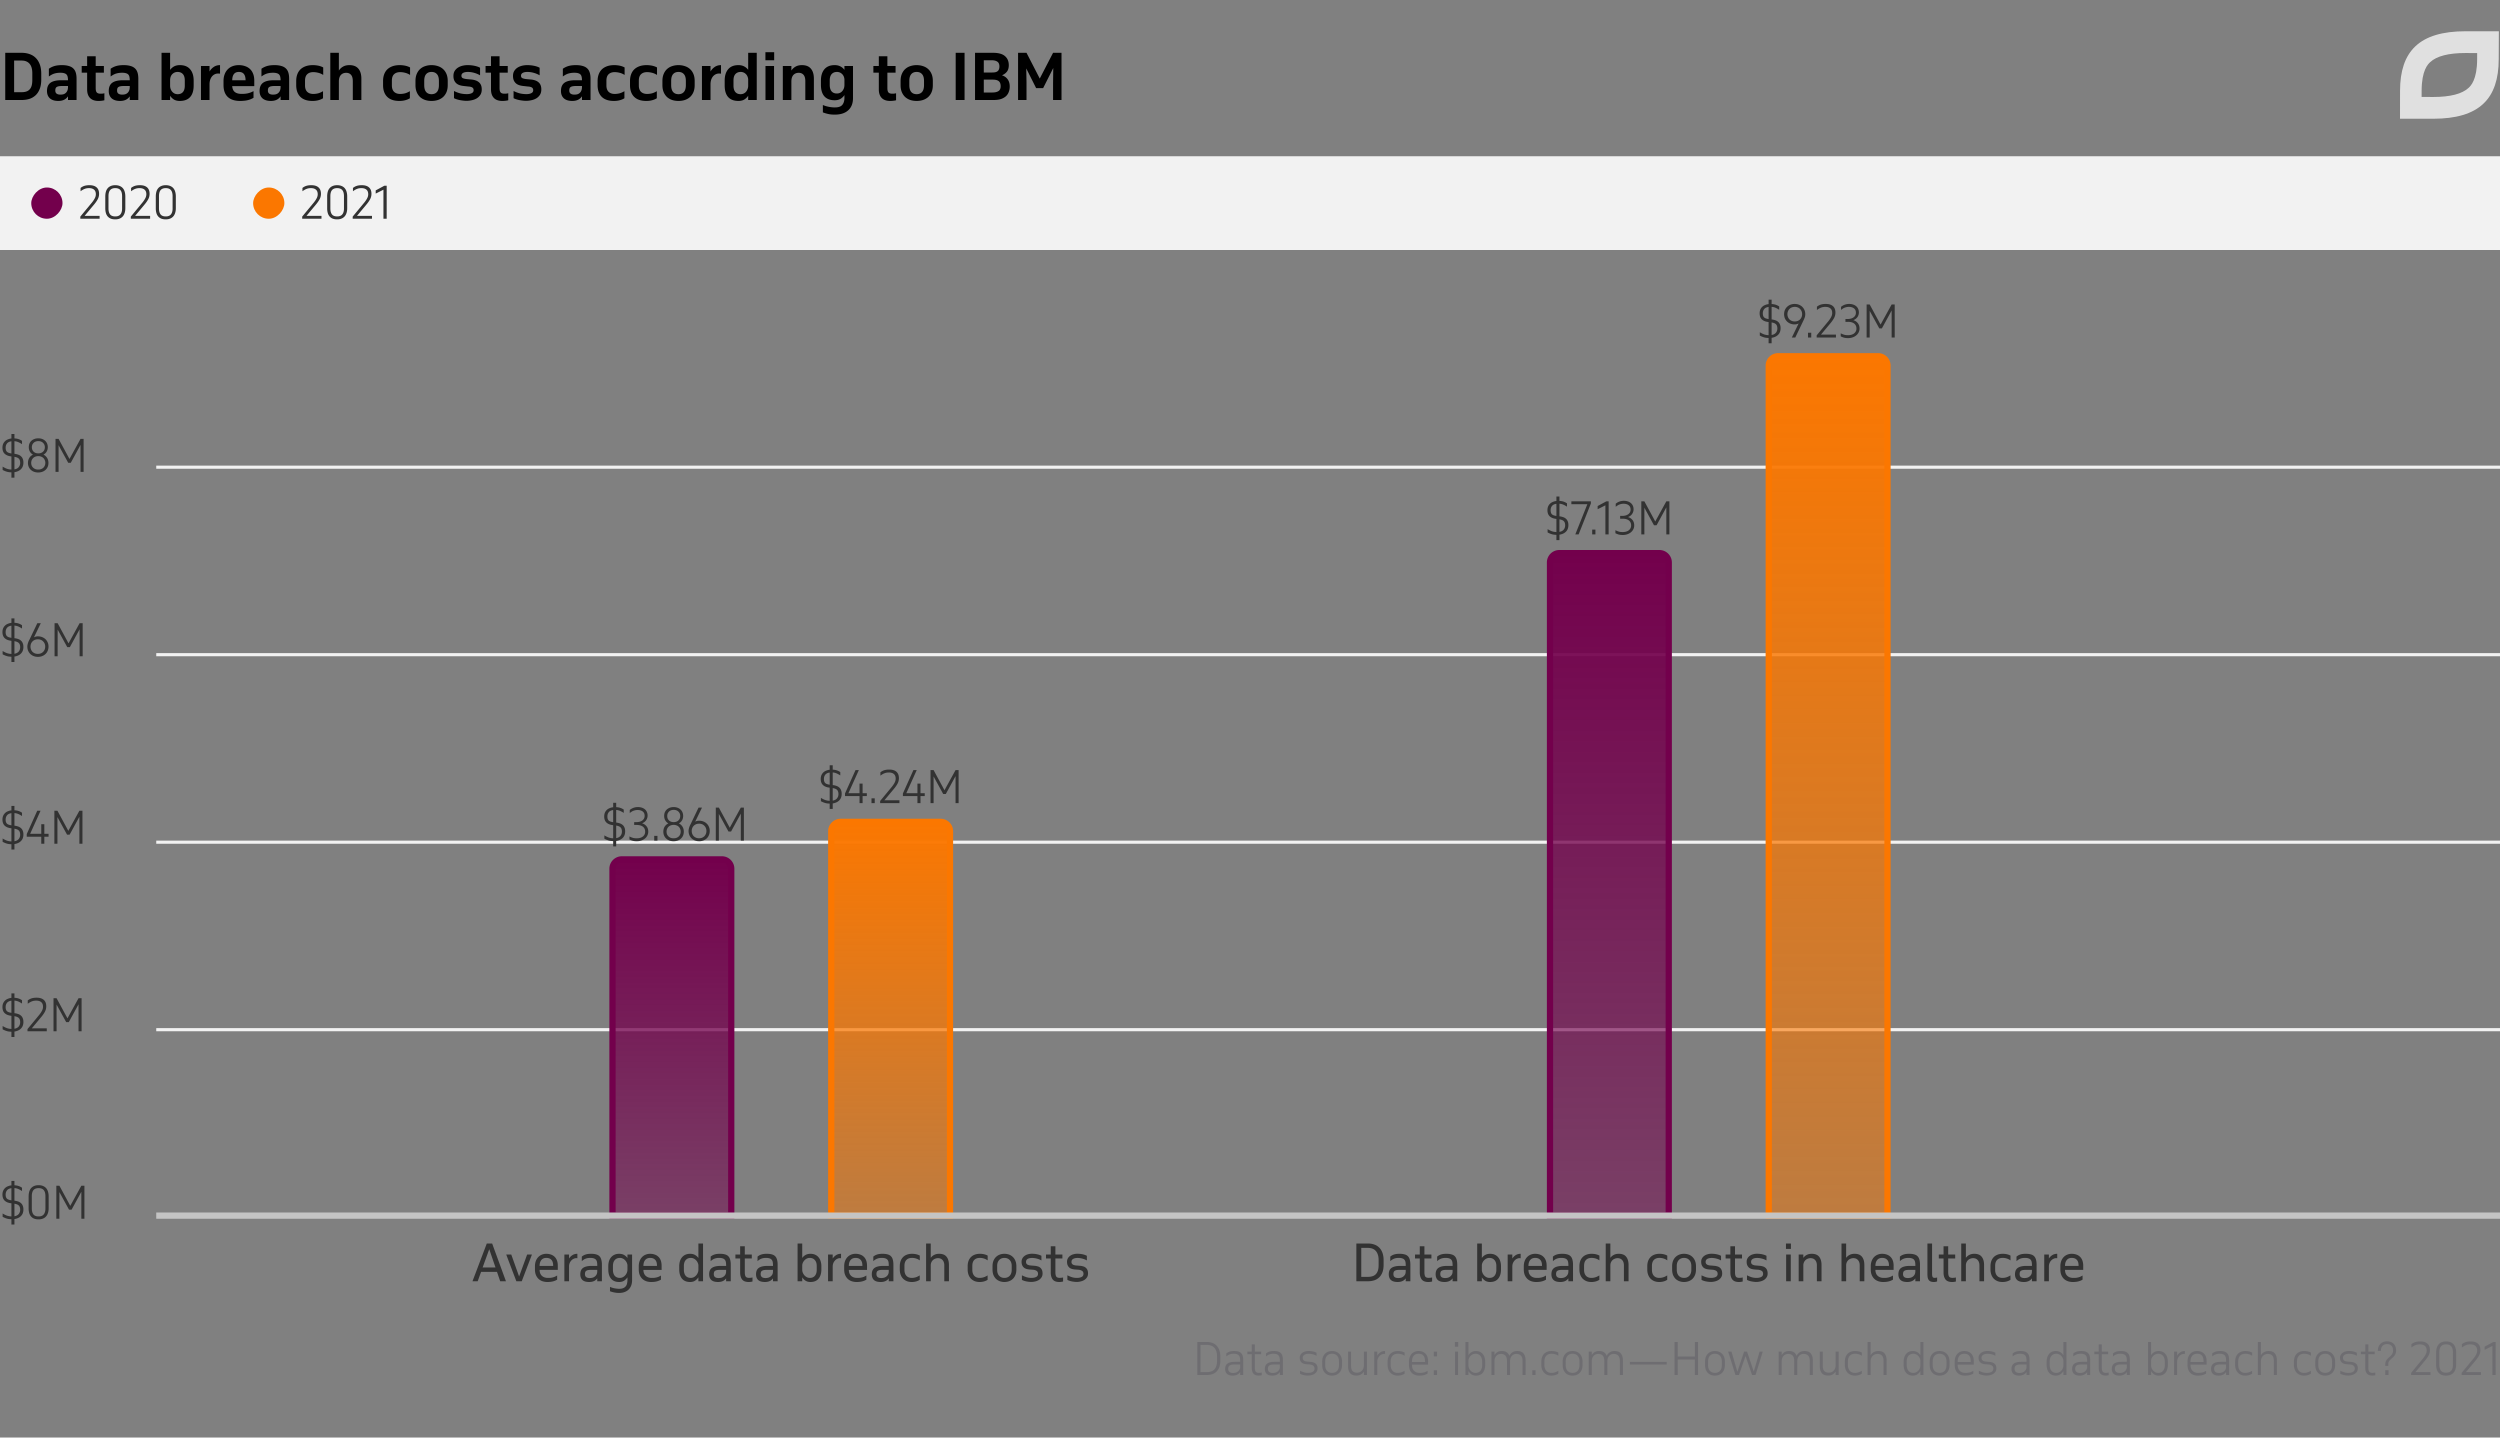
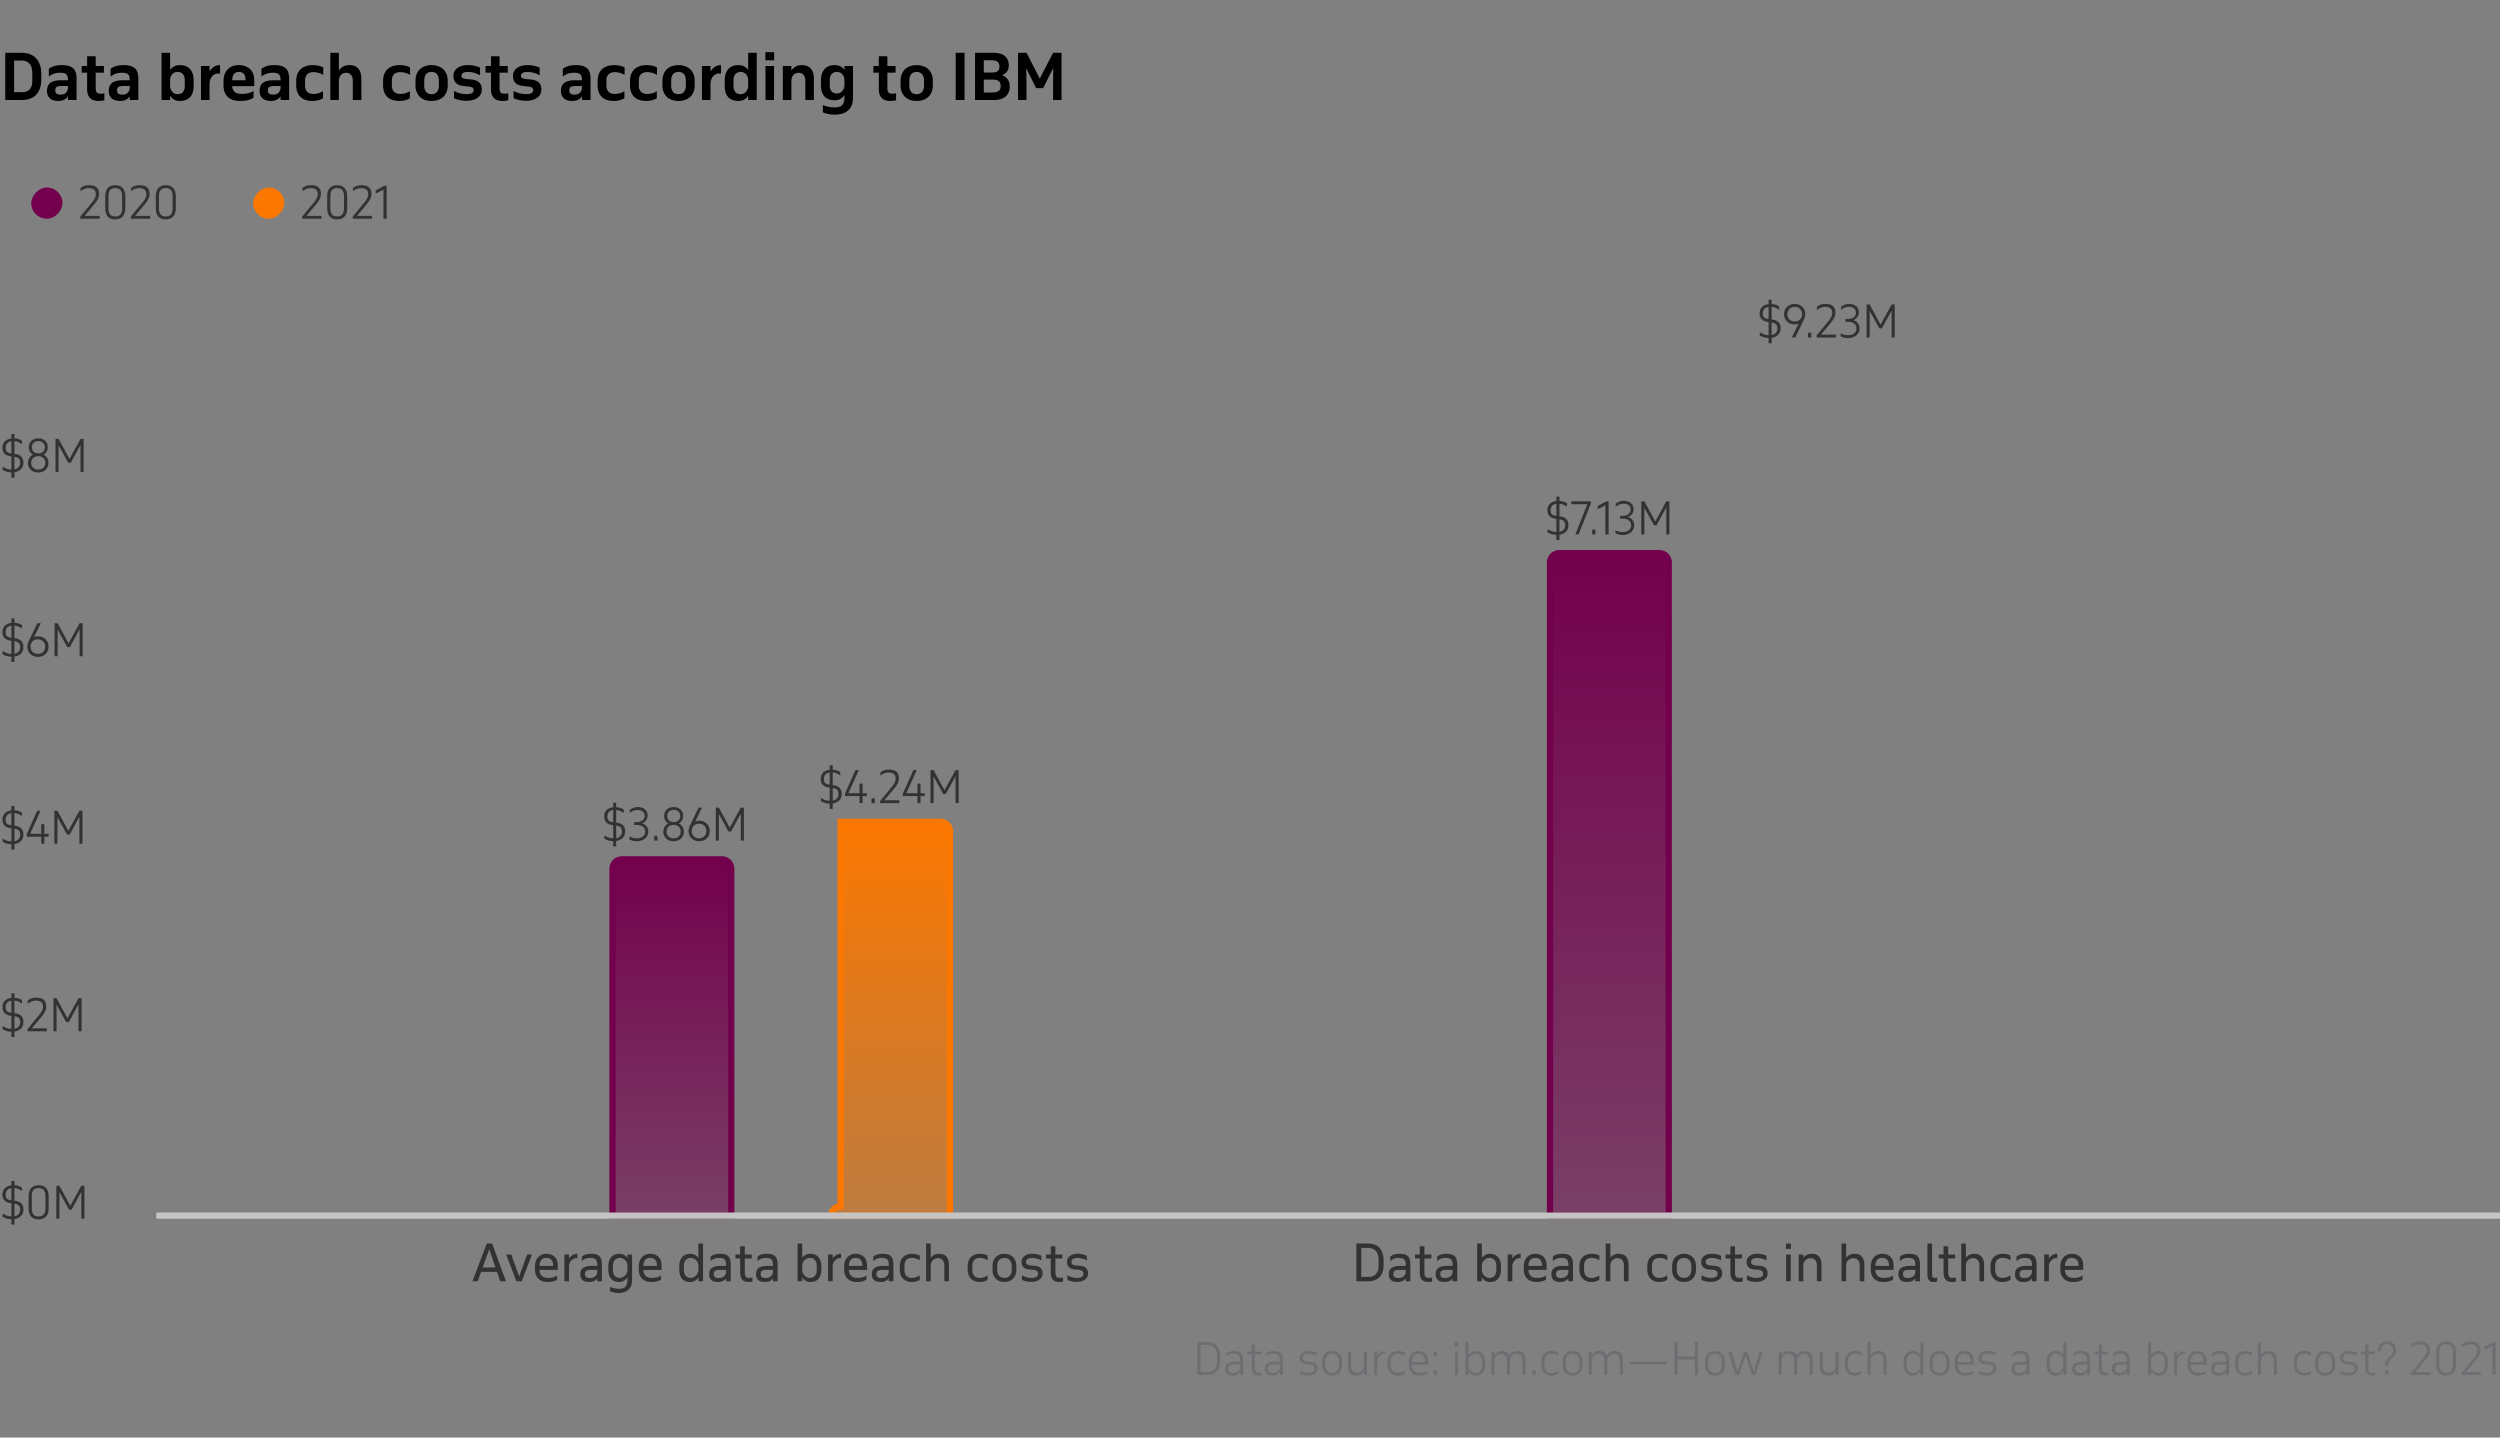
<svg xmlns="http://www.w3.org/2000/svg" width="800" height="460" viewBox="0 0 800 460" fill="none">
  <rect x="0" y="0" width="800" height="460" fill="#808080" stroke="none" />
  <path d="M386.16 429.43c.644 0 1.232.098 1.764.294.542.187.999.476 1.372.868.383.383.677.868.882 1.456.215.588.322 1.279.322 2.072v1.288c0 .793-.107 1.479-.322 2.058-.205.579-.499 1.055-.882 1.428-.373.373-.83.653-1.372.84a5.562 5.562 0 01-1.764.266h-3.024v-10.57h3.024zm-2.002.924v8.722h2.002a4.54 4.54 0 001.316-.182 2.495 2.495 0 001.05-.602c.29-.28.514-.649.672-1.106.168-.457.252-1.017.252-1.68v-1.484c0-.635-.079-1.181-.238-1.638-.158-.467-.382-.849-.672-1.148a2.602 2.602 0 00-1.05-.658 3.791 3.791 0 00-1.33-.224h-2.002zm12.69 9.646v-.952a2.29 2.29 0 01-.994.868 3.34 3.34 0 01-1.4.28c-.793 0-1.395-.187-1.806-.56-.401-.373-.602-.896-.602-1.568 0-.803.257-1.381.77-1.736.514-.364 1.293-.546 2.338-.546h1.694v-.448a4.3 4.3 0 00-.084-.896 1.587 1.587 0 00-.308-.672 1.334 1.334 0 00-.63-.42c-.261-.103-.597-.154-1.008-.154-.476 0-.9.065-1.274.196-.373.121-.746.345-1.12.672v-.966a3.54 3.54 0 011.008-.56c.383-.14.896-.21 1.54-.21.542 0 .994.061 1.358.182.364.112.658.294.882.546.224.243.383.551.476.924.094.364.14.798.14 1.302V440h-.98zm-2.268-.644c.234 0 .472-.028.714-.084a1.96 1.96 0 001.232-.812c.159-.215.266-.476.322-.784v-1.05h-1.736c-.784 0-1.33.112-1.638.336-.298.215-.448.569-.448 1.064 0 .439.136.77.406.994.28.224.663.336 1.148.336zm4.582-6.846h1.4v-2.31h.98v2.31h2.03v.84h-2.03v4.326c0 .56.094.975.28 1.246.196.261.546.392 1.05.392.15 0 .308-.009.476-.028.168-.028.304-.061.406-.098v.868a2.103 2.103 0 01-.406.084 3.014 3.014 0 01-.546.042c-.793 0-1.367-.215-1.722-.644-.345-.439-.518-1.041-.518-1.806v-4.382h-1.4v-.84zM409.55 440v-.952a2.295 2.295 0 01-.994.868c-.411.187-.878.28-1.4.28-.794 0-1.396-.187-1.806-.56-.402-.373-.602-.896-.602-1.568 0-.803.256-1.381.77-1.736.513-.364 1.292-.546 2.338-.546h1.694v-.448a4.3 4.3 0 00-.084-.896 1.6 1.6 0 00-.308-.672 1.344 1.344 0 00-.63-.42c-.262-.103-.598-.154-1.008-.154-.476 0-.901.065-1.274.196-.374.121-.747.345-1.12.672v-.966c.289-.233.625-.42 1.008-.56.382-.14.896-.21 1.54-.21.541 0 .994.061 1.358.182.364.112.658.294.882.546.224.243.382.551.476.924.093.364.14.798.14 1.302V440h-.98zm-2.268-.644c.233 0 .471-.028.714-.084.252-.056.48-.149.686-.28.214-.14.396-.317.546-.532.158-.215.266-.476.322-.784v-1.05h-1.736c-.784 0-1.33.112-1.638.336-.299.215-.448.569-.448 1.064 0 .439.135.77.406.994.28.224.662.336 1.148.336zm8.736-.714c.429.215.849.383 1.26.504.42.121.854.182 1.302.182.625 0 1.124-.112 1.498-.336.382-.233.574-.583.574-1.05 0-.812-.579-1.255-1.736-1.33l-.742-.056a4.21 4.21 0 01-.868-.14 2.036 2.036 0 01-.714-.35 1.683 1.683 0 01-.49-.616c-.122-.261-.182-.583-.182-.966 0-.345.074-.649.224-.91.158-.271.364-.499.616-.686.261-.187.56-.327.896-.42a3.746 3.746 0 011.078-.154c.56 0 1.05.056 1.47.168.429.103.793.233 1.092.392v.98a4.386 4.386 0 00-1.288-.504 5.745 5.745 0 00-1.176-.14c-.616 0-1.097.112-1.442.336-.346.224-.518.551-.518.98 0 .233.046.425.14.574.093.149.214.271.364.364.158.084.336.145.532.182.196.037.401.065.616.084l.84.07c.681.047 1.227.233 1.638.56.41.317.616.831.616 1.54 0 .392-.094.733-.28 1.022-.178.28-.416.518-.714.714a3.06 3.06 0 01-.98.406c-.364.093-.728.14-1.092.14-.42 0-.868-.051-1.344-.154a4.552 4.552 0 01-1.19-.42v-.966zm7.081-2.856c0-.569.075-1.069.224-1.498.159-.429.378-.789.658-1.078a2.77 2.77 0 01.994-.658 3.6 3.6 0 011.288-.224c.458 0 .882.075 1.274.224a2.74 2.74 0 011.008.658c.29.289.514.649.672 1.078.159.429.238.929.238 1.498v.952c0 .569-.079 1.069-.238 1.498a2.923 2.923 0 01-.672 1.078 2.74 2.74 0 01-1.008.658 3.554 3.554 0 01-1.274.224 3.6 3.6 0 01-1.288-.224 2.77 2.77 0 01-.994-.658 3.047 3.047 0 01-.658-1.078c-.149-.429-.224-.929-.224-1.498v-.952zm.966 1.022c0 .812.196 1.433.588 1.862.402.429.938.644 1.61.644.691 0 1.232-.215 1.624-.644.392-.439.588-1.059.588-1.862v-1.092c0-.821-.2-1.447-.602-1.876-.401-.429-.938-.644-1.61-.644-.672 0-1.208.215-1.61.644-.392.429-.588 1.055-.588 1.876v1.092zm13.36 3.192h-.98v-1.106c-.242.392-.56.705-.952.938-.392.233-.868.35-1.428.35-.942 0-1.628-.266-2.058-.798-.42-.541-.63-1.307-.63-2.296v-4.578h.966v4.578c0 .803.173 1.367.518 1.694.346.317.803.476 1.372.476.299 0 .574-.047.826-.14.262-.103.49-.247.686-.434.196-.187.355-.415.476-.686.122-.271.196-.579.224-.924v-4.564h.98V440zm2.335-7.49h.966v1.316a3.07 3.07 0 01.994-1.078c.411-.28.905-.42 1.484-.42v.938a.682.682 0 00-.126-.014h-.126c-.299 0-.579.061-.84.182a2.182 2.182 0 00-.672.504 2.87 2.87 0 00-.49.756c-.121.28-.196.588-.224.924V440h-.966v-7.49zm7.561-.182c.821 0 1.54.168 2.156.504v1.022a3.055 3.055 0 00-1.106-.518 4.24 4.24 0 00-1.05-.14c-.327 0-.63.047-.91.14-.28.084-.523.229-.728.434a2.034 2.034 0 00-.49.784c-.122.317-.182.709-.182 1.176v1.064c0 .355.046.686.14.994.093.308.233.579.42.812.186.224.42.401.7.532.289.131.63.196 1.022.196.345 0 .69-.051 1.036-.154a4.826 4.826 0 001.134-.518v.924a3.398 3.398 0 01-.98.448 4.278 4.278 0 01-1.232.168c-.495 0-.943-.084-1.344-.252a2.96 2.96 0 01-1.008-.7 3.187 3.187 0 01-.644-1.092 4.304 4.304 0 01-.224-1.428v-.924c0-.504.065-.966.196-1.386.13-.429.331-.798.602-1.106.28-.308.625-.546 1.036-.714.41-.177.896-.266 1.456-.266zm9.664 4.354h-5.152v.112c0 .364.047.7.14 1.008.103.308.257.574.462.798.205.224.457.401.756.532.308.131.672.196 1.092.196.42 0 .831-.037 1.232-.112.401-.075.835-.261 1.302-.56v.882c-.42.252-.835.425-1.246.518-.411.093-.873.14-1.386.14-1.045 0-1.862-.303-2.45-.91-.579-.607-.868-1.461-.868-2.562v-.924c0-.532.07-1.013.21-1.442.149-.429.355-.793.616-1.092.271-.299.593-.527.966-.686a3.136 3.136 0 011.274-.252c.924 0 1.661.275 2.212.826.56.551.84 1.386.84 2.506v1.022zm-5.152-.84h4.172v-.224c0-.793-.168-1.395-.504-1.806-.327-.411-.845-.616-1.554-.616-.299 0-.579.047-.84.14a1.645 1.645 0 00-.672.448 2.248 2.248 0 00-.448.798c-.103.317-.154.7-.154 1.148v.112zm6.983 2.632h1.036V440h-1.036v-1.526zm0-5.95h1.036v1.526h-1.036v-1.526zm6.798-.014h.966V440h-.966v-7.49zm-.042-3.08h1.05v1.526h-1.05v-1.526zm3.364 0h.966v4.228c.242-.392.564-.709.966-.952.401-.252.882-.378 1.442-.378.494 0 .924.089 1.288.266.373.177.681.425.924.742.252.308.438.677.56 1.106.121.42.182.877.182 1.372v.882c0 1.064-.248 1.913-.742 2.548-.495.635-1.228.952-2.198.952-.579 0-1.069-.135-1.47-.406a3.163 3.163 0 01-.952-1.036V440h-.966v-10.57zm3.234 3.766c-.299 0-.579.056-.84.168a2.51 2.51 0 00-1.19 1.134c-.131.252-.21.518-.238.798v1.652c0 .28.056.565.168.854.112.28.27.537.476.77.205.224.448.406.728.546.28.14.588.21.924.21.289 0 .56-.047.812-.14.261-.103.485-.257.672-.462.186-.215.336-.481.448-.798.112-.327.168-.714.168-1.162v-1.022c0-.355-.047-.686-.14-.994a2.203 2.203 0 00-.392-.812 1.847 1.847 0 00-.672-.546 2.043 2.043 0 00-.924-.196zm5.092-.686h.966v1.12c.233-.401.541-.719.924-.952.383-.233.854-.35 1.414-.35.653 0 1.176.131 1.568.392.392.261.677.644.854 1.148.243-.476.569-.849.98-1.12.411-.28.924-.42 1.54-.42.943 0 1.624.271 2.044.812.429.532.644 1.293.644 2.282V440h-.98v-4.48c0-.803-.182-1.381-.546-1.736-.355-.355-.817-.532-1.386-.532-.588 0-1.069.191-1.442.574-.373.383-.583.919-.63 1.61V440h-.98v-4.48c0-.803-.173-1.381-.518-1.736-.345-.355-.803-.532-1.372-.532-.597 0-1.087.191-1.47.574-.383.383-.597.919-.644 1.61V440h-.966v-7.49zm13.081 5.964h1.036V440h-1.036v-1.526zm6.169-6.146c.821 0 1.54.168 2.156.504v1.022a3.055 3.055 0 00-1.106-.518 4.24 4.24 0 00-1.05-.14c-.327 0-.63.047-.91.14-.28.084-.523.229-.728.434a2.046 2.046 0 00-.49.784c-.121.317-.182.709-.182 1.176v1.064c0 .355.047.686.14.994.093.308.233.579.42.812.187.224.42.401.7.532.289.131.63.196 1.022.196.345 0 .691-.051 1.036-.154a4.79 4.79 0 001.134-.518v.924a3.386 3.386 0 01-.98.448 4.273 4.273 0 01-1.232.168c-.495 0-.943-.084-1.344-.252a2.96 2.96 0 01-1.008-.7 3.187 3.187 0 01-.644-1.092 4.33 4.33 0 01-.224-1.428v-.924c0-.504.065-.966.196-1.386.131-.429.331-.798.602-1.106.28-.308.625-.546 1.036-.714.411-.177.896-.266 1.456-.266zm3.546 3.458c0-.569.075-1.069.224-1.498.159-.429.378-.789.658-1.078a2.77 2.77 0 01.994-.658 3.6 3.6 0 011.288-.224c.458 0 .882.075 1.274.224a2.74 2.74 0 011.008.658c.29.289.514.649.672 1.078.159.429.238.929.238 1.498v.952c0 .569-.079 1.069-.238 1.498a2.923 2.923 0 01-.672 1.078 2.74 2.74 0 01-1.008.658 3.554 3.554 0 01-1.274.224 3.6 3.6 0 01-1.288-.224 2.77 2.77 0 01-.994-.658 3.047 3.047 0 01-.658-1.078c-.149-.429-.224-.929-.224-1.498v-.952zm.966 1.022c0 .812.196 1.433.588 1.862.402.429.938.644 1.61.644.691 0 1.232-.215 1.624-.644.392-.439.588-1.059.588-1.862v-1.092c0-.821-.2-1.447-.602-1.876-.401-.429-.938-.644-1.61-.644-.672 0-1.208.215-1.61.644-.392.429-.588 1.055-.588 1.876v1.092zm7.382-4.298h.966v1.12a2.67 2.67 0 01.924-.952c.383-.233.854-.35 1.414-.35.654 0 1.176.131 1.568.392.392.261.677.644.854 1.148a2.88 2.88 0 01.98-1.12c.411-.28.924-.42 1.54-.42.943 0 1.624.271 2.044.812.43.532.644 1.293.644 2.282V440h-.98v-4.48c0-.803-.182-1.381-.546-1.736-.354-.355-.816-.532-1.386-.532-.588 0-1.068.191-1.442.574-.373.383-.583.919-.63 1.61V440h-.98v-4.48c0-.803-.172-1.381-.518-1.736-.345-.355-.802-.532-1.372-.532-.597 0-1.087.191-1.47.574-.382.383-.597.919-.644 1.61V440h-.966v-7.49zm13.165 4.13v-.854h11.774v.854h-11.774zm21.812 3.36h-1.022v-4.956h-5.488V440h-1.022v-10.57h1.022v4.662h5.488v-4.662h1.022V440zm2.23-4.214c0-.569.075-1.069.224-1.498.159-.429.378-.789.658-1.078.28-.289.611-.509.994-.658a3.596 3.596 0 011.288-.224c.457 0 .882.075 1.274.224a2.74 2.74 0 011.008.658c.289.289.513.649.672 1.078.159.429.238.929.238 1.498v.952c0 .569-.079 1.069-.238 1.498a2.95 2.95 0 01-.672 1.078 2.74 2.74 0 01-1.008.658 3.558 3.558 0 01-1.274.224c-.467 0-.896-.075-1.288-.224a2.761 2.761 0 01-.994-.658 3.047 3.047 0 01-.658-1.078c-.149-.429-.224-.929-.224-1.498v-.952zm.966 1.022c0 .812.196 1.433.588 1.862.401.429.938.644 1.61.644.691 0 1.232-.215 1.624-.644.392-.439.588-1.059.588-1.862v-1.092c0-.821-.201-1.447-.602-1.876-.401-.429-.938-.644-1.61-.644-.672 0-1.209.215-1.61.644-.392.429-.588 1.055-.588 1.876v1.092zM561.762 440h-1.106l-2.086-6.076-2.1 6.076h-1.12l-2.338-7.49h1.064l1.876 6.454 2.156-6.454h.952l2.142 6.398 1.876-6.398h1.008l-2.324 7.49zm7.416-7.49h.966v1.12c.233-.401.541-.719.924-.952.383-.233.854-.35 1.414-.35.653 0 1.176.131 1.568.392.392.261.677.644.854 1.148.243-.476.569-.849.98-1.12.411-.28.924-.42 1.54-.42.943 0 1.624.271 2.044.812.429.532.644 1.293.644 2.282V440h-.98v-4.48c0-.803-.182-1.381-.546-1.736-.355-.355-.817-.532-1.386-.532-.588 0-1.069.191-1.442.574-.373.383-.583.919-.63 1.61V440h-.98v-4.48c0-.803-.173-1.381-.518-1.736-.345-.355-.803-.532-1.372-.532-.597 0-1.087.191-1.47.574-.383.383-.597.919-.644 1.61V440h-.966v-7.49zm19.199 7.49h-.98v-1.106c-.243.392-.56.705-.952.938-.392.233-.868.35-1.428.35-.943 0-1.629-.266-2.058-.798-.42-.541-.63-1.307-.63-2.296v-4.578h.966v4.578c0 .803.172 1.367.518 1.694.345.317.802.476 1.372.476.298 0 .574-.047.826-.14.261-.103.49-.247.686-.434.196-.187.354-.415.476-.686a2.81 2.81 0 00.224-.924v-4.564h.98V440zm5.26-7.672c.821 0 1.54.168 2.156.504v1.022a3.055 3.055 0 00-1.106-.518 4.24 4.24 0 00-1.05-.14c-.327 0-.63.047-.91.14-.28.084-.523.229-.728.434a2.046 2.046 0 00-.49.784c-.121.317-.182.709-.182 1.176v1.064c0 .355.047.686.14.994.093.308.233.579.42.812.187.224.42.401.7.532.289.131.63.196 1.022.196.345 0 .691-.051 1.036-.154a4.79 4.79 0 001.134-.518v.924a3.386 3.386 0 01-.98.448 4.273 4.273 0 01-1.232.168c-.495 0-.943-.084-1.344-.252a2.96 2.96 0 01-1.008-.7 3.187 3.187 0 01-.644-1.092 4.33 4.33 0 01-.224-1.428v-.924c0-.504.065-.966.196-1.386.131-.429.331-.798.602-1.106.28-.308.625-.546 1.036-.714.411-.177.896-.266 1.456-.266zm3.978-2.898h.98v4.242c.252-.42.584-.747.994-.98.42-.243.915-.364 1.484-.364.934 0 1.606.271 2.016.812.42.541.63 1.302.63 2.282V440h-.98v-4.48c0-.803-.172-1.381-.518-1.736-.345-.355-.802-.532-1.372-.532-.298 0-.578.051-.84.154a2.06 2.06 0 00-.7.42 2.346 2.346 0 00-.49.686 2.81 2.81 0 00-.224.924V440h-.98v-10.57zm16.907 0h.98V440h-.98v-1.246a3.302 3.302 0 01-.966 1.036c-.392.271-.868.406-1.428.406-.495 0-.929-.084-1.302-.252a2.57 2.57 0 01-.924-.714 3.32 3.32 0 01-.56-1.106 5.214 5.214 0 01-.182-1.428v-.882c0-.504.06-.966.182-1.386a3.32 3.32 0 01.56-1.106c.242-.317.546-.56.91-.728.373-.177.807-.266 1.302-.266.56 0 1.04.126 1.442.378.401.252.723.579.966.98v-4.256zm-2.254 3.766c-.299 0-.579.051-.84.154a1.773 1.773 0 00-.672.448 2.248 2.248 0 00-.448.798c-.112.317-.168.7-.168 1.148v1.022c0 .355.042.691.126 1.008.084.308.214.579.392.812.177.233.396.415.658.546.261.131.569.196.924.196.336 0 .644-.07.924-.21.28-.14.518-.322.714-.546.205-.224.364-.476.476-.756a2.39 2.39 0 00.168-.868v-1.652a2.446 2.446 0 00-.252-.798 2.552 2.552 0 00-.504-.672 2.171 2.171 0 00-.686-.462 1.978 1.978 0 00-.812-.168zm5.232 2.59c0-.569.074-1.069.224-1.498.158-.429.378-.789.658-1.078.28-.289.611-.509.994-.658a3.596 3.596 0 011.288-.224c.457 0 .882.075 1.274.224a2.74 2.74 0 011.008.658c.289.289.513.649.672 1.078.158.429.238.929.238 1.498v.952c0 .569-.08 1.069-.238 1.498a2.95 2.95 0 01-.672 1.078 2.74 2.74 0 01-1.008.658 3.558 3.558 0 01-1.274.224c-.467 0-.896-.075-1.288-.224a2.761 2.761 0 01-.994-.658c-.28-.289-.5-.649-.658-1.078-.15-.429-.224-.929-.224-1.498v-.952zm.966 1.022c0 .812.196 1.433.588 1.862.401.429.938.644 1.61.644.69 0 1.232-.215 1.624-.644.392-.439.588-1.059.588-1.862v-1.092c0-.821-.201-1.447-.602-1.876-.402-.429-.938-.644-1.61-.644-.672 0-1.209.215-1.61.644-.392.429-.588 1.055-.588 1.876v1.092zm13.15-.126h-5.152v.112c0 .364.047.7.14 1.008.103.308.257.574.462.798.205.224.457.401.756.532.308.131.672.196 1.092.196.42 0 .831-.037 1.232-.112.401-.075.835-.261 1.302-.56v.882c-.42.252-.835.425-1.246.518-.411.093-.873.14-1.386.14-1.045 0-1.862-.303-2.45-.91-.579-.607-.868-1.461-.868-2.562v-.924c0-.532.07-1.013.21-1.442.149-.429.355-.793.616-1.092.271-.299.593-.527.966-.686a3.136 3.136 0 011.274-.252c.924 0 1.661.275 2.212.826.56.551.84 1.386.84 2.506v1.022zm-5.152-.84h4.172v-.224c0-.793-.168-1.395-.504-1.806-.327-.411-.845-.616-1.554-.616-.299 0-.579.047-.84.14a1.645 1.645 0 00-.672.448 2.248 2.248 0 00-.448.798c-.103.317-.154.7-.154 1.148v.112zm6.772 2.8c.43.215.85.383 1.26.504.42.121.854.182 1.302.182.626 0 1.125-.112 1.498-.336.383-.233.574-.583.574-1.05 0-.812-.578-1.255-1.736-1.33l-.742-.056a4.221 4.221 0 01-.868-.14 2.053 2.053 0 01-.714-.35 1.703 1.703 0 01-.49-.616c-.121-.261-.182-.583-.182-.966 0-.345.075-.649.224-.91.159-.271.364-.499.616-.686.262-.187.56-.327.896-.42a3.756 3.756 0 011.078-.154c.56 0 1.05.056 1.47.168.43.103.794.233 1.092.392v.98a4.375 4.375 0 00-1.288-.504 5.73 5.73 0 00-1.176-.14c-.616 0-1.096.112-1.442.336-.345.224-.518.551-.518.98 0 .233.047.425.14.574.094.149.215.271.364.364.159.084.336.145.532.182.196.037.402.065.616.084l.84.07c.682.047 1.228.233 1.638.56.411.317.616.831.616 1.54 0 .392-.093.733-.28 1.022a2.36 2.36 0 01-.714.714 3.05 3.05 0 01-.98.406c-.364.093-.728.14-1.092.14-.42 0-.868-.051-1.344-.154a4.578 4.578 0 01-1.19-.42v-.966zM648.479 440v-.952a2.29 2.29 0 01-.994.868 3.34 3.34 0 01-1.4.28c-.793 0-1.395-.187-1.806-.56-.401-.373-.602-.896-.602-1.568 0-.803.257-1.381.77-1.736.514-.364 1.293-.546 2.338-.546h1.694v-.448a4.3 4.3 0 00-.084-.896 1.587 1.587 0 00-.308-.672 1.334 1.334 0 00-.63-.42c-.261-.103-.597-.154-1.008-.154-.476 0-.9.065-1.274.196-.373.121-.746.345-1.12.672v-.966a3.54 3.54 0 011.008-.56c.383-.14.896-.21 1.54-.21.542 0 .994.061 1.358.182.364.112.658.294.882.546.224.243.383.551.476.924.094.364.14.798.14 1.302V440h-.98zm-2.268-.644c.234 0 .472-.028.714-.084a1.96 1.96 0 001.232-.812c.159-.215.266-.476.322-.784v-1.05h-1.736c-.784 0-1.33.112-1.638.336-.298.215-.448.569-.448 1.064 0 .439.136.77.406.994.28.224.663.336 1.148.336zm14.07-9.926h.98V440h-.98v-1.246a3.28 3.28 0 01-.966 1.036c-.392.271-.868.406-1.428.406-.494 0-.928-.084-1.302-.252a2.57 2.57 0 01-.924-.714 3.358 3.358 0 01-.56-1.106 5.253 5.253 0 01-.182-1.428v-.882c0-.504.061-.966.182-1.386.131-.429.318-.798.56-1.106.243-.317.546-.56.91-.728.374-.177.808-.266 1.302-.266.56 0 1.041.126 1.442.378.402.252.724.579.966.98v-4.256zm-2.254 3.766c-.298 0-.578.051-.84.154a1.773 1.773 0 00-.672.448 2.263 2.263 0 00-.448.798c-.112.317-.168.7-.168 1.148v1.022c0 .355.042.691.126 1.008.084.308.215.579.392.812.178.233.397.415.658.546.262.131.57.196.924.196.336 0 .644-.07.924-.21.28-.14.518-.322.714-.546.206-.224.364-.476.476-.756a2.39 2.39 0 00.168-.868v-1.652a2.51 2.51 0 00-.756-1.47 2.16 2.16 0 00-.686-.462 1.974 1.974 0 00-.812-.168zM667.88 440v-.952a2.295 2.295 0 01-.994.868c-.411.187-.878.28-1.4.28-.794 0-1.396-.187-1.806-.56-.402-.373-.602-.896-.602-1.568 0-.803.256-1.381.77-1.736.513-.364 1.292-.546 2.338-.546h1.694v-.448a4.3 4.3 0 00-.084-.896 1.6 1.6 0 00-.308-.672 1.344 1.344 0 00-.63-.42c-.262-.103-.598-.154-1.008-.154-.476 0-.901.065-1.274.196-.374.121-.747.345-1.12.672v-.966c.289-.233.625-.42 1.008-.56.382-.14.896-.21 1.54-.21.541 0 .994.061 1.358.182.364.112.658.294.882.546.224.243.382.551.476.924.093.364.14.798.14 1.302V440h-.98zm-2.268-.644c.233 0 .471-.028.714-.084.252-.056.48-.149.686-.28.214-.14.396-.317.546-.532.158-.215.266-.476.322-.784v-1.05h-1.736c-.784 0-1.33.112-1.638.336-.299.215-.448.569-.448 1.064 0 .439.135.77.406.994.28.224.662.336 1.148.336zm4.581-6.846h1.4v-2.31h.98v2.31h2.03v.84h-2.03v4.326c0 .56.094.975.28 1.246.196.261.546.392 1.05.392.15 0 .308-.009.476-.028.168-.028.304-.061.406-.098v.868a2.103 2.103 0 01-.406.084 3.014 3.014 0 01-.546.042c-.793 0-1.367-.215-1.722-.644-.345-.439-.518-1.041-.518-1.806v-4.382h-1.4v-.84zm10.388 7.49v-.952a2.295 2.295 0 01-.994.868c-.411.187-.878.28-1.4.28-.794 0-1.396-.187-1.806-.56-.402-.373-.602-.896-.602-1.568 0-.803.256-1.381.77-1.736.513-.364 1.292-.546 2.338-.546h1.694v-.448a4.3 4.3 0 00-.084-.896 1.6 1.6 0 00-.308-.672 1.344 1.344 0 00-.63-.42c-.262-.103-.598-.154-1.008-.154-.476 0-.901.065-1.274.196-.374.121-.747.345-1.12.672v-.966c.289-.233.625-.42 1.008-.56.382-.14.896-.21 1.54-.21.541 0 .994.061 1.358.182.364.112.658.294.882.546.224.243.382.551.476.924.093.364.14.798.14 1.302V440h-.98zm-2.268-.644c.233 0 .471-.028.714-.084.252-.056.48-.149.686-.28.214-.14.396-.317.546-.532.158-.215.266-.476.322-.784v-1.05h-1.736c-.784 0-1.33.112-1.638.336-.299.215-.448.569-.448 1.064 0 .439.135.77.406.994.28.224.662.336 1.148.336zm9.072-9.926h.966v4.228c.243-.392.565-.709.966-.952.401-.252.882-.378 1.442-.378.495 0 .924.089 1.288.266.373.177.681.425.924.742.252.308.439.677.56 1.106.121.42.182.877.182 1.372v.882c0 1.064-.247 1.913-.742 2.548s-1.227.952-2.198.952c-.579 0-1.069-.135-1.47-.406a3.174 3.174 0 01-.952-1.036V440h-.966v-10.57zm3.234 3.766c-.299 0-.579.056-.84.168a2.395 2.395 0 00-.686.462c-.205.196-.373.42-.504.672-.131.252-.21.518-.238.798v1.652c0 .28.056.565.168.854.112.28.271.537.476.77.205.224.448.406.728.546.28.14.588.21.924.21.289 0 .56-.047.812-.14.261-.103.485-.257.672-.462.187-.215.336-.481.448-.798.112-.327.168-.714.168-1.162v-1.022c0-.355-.047-.686-.14-.994a2.203 2.203 0 00-.392-.812 1.831 1.831 0 00-.672-.546 2.037 2.037 0 00-.924-.196zm5.092-.686h.966v1.316a3.07 3.07 0 01.994-1.078c.411-.28.905-.42 1.484-.42v.938a.682.682 0 00-.126-.014h-.126c-.299 0-.579.061-.84.182a2.182 2.182 0 00-.672.504 2.87 2.87 0 00-.49.756c-.121.28-.196.588-.224.924V440h-.966v-7.49zm10.403 4.172h-5.152v.112c0 .364.047.7.14 1.008.103.308.257.574.462.798.205.224.457.401.756.532.308.131.672.196 1.092.196.42 0 .831-.037 1.232-.112.401-.075.835-.261 1.302-.56v.882c-.42.252-.835.425-1.246.518-.411.093-.873.14-1.386.14-1.045 0-1.862-.303-2.45-.91-.579-.607-.868-1.461-.868-2.562v-.924c0-.532.07-1.013.21-1.442.149-.429.355-.793.616-1.092.271-.299.593-.527.966-.686a3.136 3.136 0 011.274-.252c.924 0 1.661.275 2.212.826.56.551.84 1.386.84 2.506v1.022zm-5.152-.84h4.172v-.224c0-.793-.168-1.395-.504-1.806-.327-.411-.845-.616-1.554-.616-.299 0-.579.047-.84.14a1.645 1.645 0 00-.672.448 2.248 2.248 0 00-.448.798c-.103.317-.154.7-.154 1.148v.112zM712.341 440v-.952a2.295 2.295 0 01-.994.868c-.411.187-.878.28-1.4.28-.794 0-1.396-.187-1.806-.56-.402-.373-.602-.896-.602-1.568 0-.803.256-1.381.77-1.736.513-.364 1.292-.546 2.338-.546h1.694v-.448a4.3 4.3 0 00-.084-.896 1.6 1.6 0 00-.308-.672 1.344 1.344 0 00-.63-.42c-.262-.103-.598-.154-1.008-.154-.476 0-.901.065-1.274.196-.374.121-.747.345-1.12.672v-.966c.289-.233.625-.42 1.008-.56.382-.14.896-.21 1.54-.21.541 0 .994.061 1.358.182.364.112.658.294.882.546.224.243.382.551.476.924.093.364.14.798.14 1.302V440h-.98zm-2.268-.644c.233 0 .471-.028.714-.084.252-.056.48-.149.686-.28.214-.14.396-.317.546-.532.158-.215.266-.476.322-.784v-1.05h-1.736c-.784 0-1.33.112-1.638.336-.299.215-.448.569-.448 1.064 0 .439.135.77.406.994.28.224.662.336 1.148.336zm8.457-7.028c.821 0 1.54.168 2.156.504v1.022a3.055 3.055 0 00-1.106-.518 4.24 4.24 0 00-1.05-.14c-.327 0-.63.047-.91.14-.28.084-.523.229-.728.434a2.034 2.034 0 00-.49.784c-.122.317-.182.709-.182 1.176v1.064c0 .355.046.686.14.994.093.308.233.579.42.812.186.224.42.401.7.532.289.131.63.196 1.022.196.345 0 .69-.051 1.036-.154a4.826 4.826 0 001.134-.518v.924a3.398 3.398 0 01-.98.448 4.278 4.278 0 01-1.232.168c-.495 0-.943-.084-1.344-.252a2.96 2.96 0 01-1.008-.7 3.187 3.187 0 01-.644-1.092 4.304 4.304 0 01-.224-1.428v-.924c0-.504.065-.966.196-1.386.13-.429.331-.798.602-1.106.28-.308.625-.546 1.036-.714.41-.177.896-.266 1.456-.266zm3.978-2.898h.98v4.242c.252-.42.583-.747.994-.98.42-.243.915-.364 1.484-.364.933 0 1.605.271 2.016.812.42.541.63 1.302.63 2.282V440h-.98v-4.48c0-.803-.173-1.381-.518-1.736-.345-.355-.803-.532-1.372-.532-.299 0-.579.051-.84.154a2.05 2.05 0 00-.7.42 2.346 2.346 0 00-.49.686 2.81 2.81 0 00-.224.924V440h-.98v-10.57zm14.834 2.898c.822 0 1.54.168 2.156.504v1.022a3.048 3.048 0 00-1.106-.518 4.24 4.24 0 00-1.05-.14c-.326 0-.63.047-.91.14-.28.084-.522.229-.728.434a2.058 2.058 0 00-.49.784c-.121.317-.182.709-.182 1.176v1.064c0 .355.047.686.14.994.094.308.234.579.42.812.187.224.42.401.7.532.29.131.63.196 1.022.196.346 0 .691-.051 1.036-.154a4.79 4.79 0 001.134-.518v.924c-.27.187-.597.336-.98.448a4.273 4.273 0 01-1.232.168c-.494 0-.942-.084-1.344-.252a2.96 2.96 0 01-1.008-.7 3.203 3.203 0 01-.644-1.092 4.33 4.33 0 01-.224-1.428v-.924c0-.504.066-.966.196-1.386a2.97 2.97 0 01.602-1.106c.28-.308.626-.546 1.036-.714.411-.177.896-.266 1.456-.266zm3.547 3.458c0-.569.074-1.069.224-1.498.158-.429.378-.789.658-1.078.28-.289.611-.509.994-.658a3.596 3.596 0 011.288-.224c.457 0 .882.075 1.274.224a2.74 2.74 0 011.008.658c.289.289.513.649.672 1.078.158.429.238.929.238 1.498v.952c0 .569-.08 1.069-.238 1.498a2.95 2.95 0 01-.672 1.078 2.74 2.74 0 01-1.008.658 3.558 3.558 0 01-1.274.224c-.467 0-.896-.075-1.288-.224a2.761 2.761 0 01-.994-.658c-.28-.289-.5-.649-.658-1.078-.15-.429-.224-.929-.224-1.498v-.952zm.966 1.022c0 .812.196 1.433.588 1.862.401.429.938.644 1.61.644.69 0 1.232-.215 1.624-.644.392-.439.588-1.059.588-1.862v-1.092c0-.821-.201-1.447-.602-1.876-.402-.429-.938-.644-1.61-.644-.672 0-1.209.215-1.61.644-.392.429-.588 1.055-.588 1.876v1.092zm7.046 1.834c.429.215.849.383 1.26.504.42.121.854.182 1.302.182.625 0 1.124-.112 1.498-.336.382-.233.574-.583.574-1.05 0-.812-.579-1.255-1.736-1.33l-.742-.056a4.21 4.21 0 01-.868-.14 2.036 2.036 0 01-.714-.35 1.683 1.683 0 01-.49-.616c-.122-.261-.182-.583-.182-.966 0-.345.074-.649.224-.91.158-.271.364-.499.616-.686.261-.187.56-.327.896-.42a3.746 3.746 0 011.078-.154c.56 0 1.05.056 1.47.168.429.103.793.233 1.092.392v.98a4.386 4.386 0 00-1.288-.504 5.745 5.745 0 00-1.176-.14c-.616 0-1.097.112-1.442.336-.346.224-.518.551-.518.98 0 .233.046.425.14.574.093.149.214.271.364.364.158.084.336.145.532.182.196.037.401.065.616.084l.84.07c.681.047 1.227.233 1.638.56.41.317.616.831.616 1.54 0 .392-.094.733-.28 1.022-.178.28-.416.518-.714.714a3.06 3.06 0 01-.98.406c-.364.093-.728.14-1.092.14-.42 0-.868-.051-1.344-.154a4.552 4.552 0 01-1.19-.42v-.966zm6.591-6.132h1.4v-2.31h.98v2.31h2.03v.84h-2.03v4.326c0 .56.094.975.28 1.246.196.261.546.392 1.05.392.15 0 .308-.009.476-.028.168-.028.304-.061.406-.098v.868a2.103 2.103 0 01-.406.084 3.014 3.014 0 01-.546.042c-.793 0-1.367-.215-1.722-.644-.345-.439-.518-1.041-.518-1.806v-4.382h-1.4v-.84zm7.798 5.964h1.036V440h-1.036v-1.526zm3.458-6.37c0 .429-.061.793-.182 1.092-.122.299-.276.56-.462.784a4.626 4.626 0 01-.602.602c-.215.177-.416.355-.602.532a2.636 2.636 0 00-.462.574 1.427 1.427 0 00-.182.742v.672h-.966v-.518c0-.383.06-.709.182-.98.121-.271.275-.509.462-.714.186-.205.387-.397.602-.574.214-.177.415-.364.602-.56.186-.205.34-.434.462-.686.121-.261.182-.574.182-.938 0-.653-.173-1.153-.518-1.498-.346-.355-.817-.532-1.414-.532-.598 0-1.069.182-1.414.546-.346.364-.523.845-.532 1.442a.23.23 0 00-.014.098v.098h-.98v-.098a.23.23 0 01.014-.098c.009-.392.079-.761.21-1.106a2.56 2.56 0 01.56-.91c.252-.261.555-.467.91-.616a3.157 3.157 0 011.232-.224c.466 0 .882.07 1.246.21.364.14.667.336.91.588.252.252.438.555.56.91.13.345.196.733.196 1.162zm7.589-1.904c-.242 0-.471.019-.686.056a2.757 2.757 0 00-.63.168 3.79 3.79 0 00-.658.308c-.224.121-.462.28-.714.476v-1.064a3.808 3.808 0 011.232-.672c.448-.14.976-.21 1.582-.21 1.018 0 1.788.233 2.31.7.532.467.798 1.153.798 2.058a3.66 3.66 0 01-.462 1.792c-.308.551-.69 1.097-1.148 1.638l-3.024 3.626h4.802V440h-6.174v-.686l3.738-4.522c.364-.448.658-.887.882-1.316.234-.429.35-.868.35-1.316 0-.663-.191-1.153-.574-1.47-.382-.327-.924-.49-1.624-.49zm5.221 2.688c0-.551.061-1.05.182-1.498.121-.448.313-.826.574-1.134.261-.317.593-.56.994-.728.401-.177.882-.266 1.442-.266.56 0 1.041.089 1.442.266.411.168.747.411 1.008.728.261.308.453.686.574 1.134.131.448.196.947.196 1.498v3.752c0 .513-.065.989-.196 1.428a3.037 3.037 0 01-.574 1.12 2.626 2.626 0 01-1.008.742c-.401.177-.882.266-1.442.266-.56 0-1.041-.079-1.442-.238a2.591 2.591 0 01-.994-.714 2.896 2.896 0 01-.574-1.12 5.584 5.584 0 01-.182-1.484v-3.752zm1.022 3.85c0 .775.163 1.391.49 1.848.336.448.896.672 1.68.672.756 0 1.307-.219 1.652-.658.355-.439.532-1.059.532-1.862v-3.948c0-.877-.177-1.526-.532-1.946-.355-.429-.905-.644-1.652-.644-.737 0-1.283.21-1.638.63-.355.42-.532 1.073-.532 1.96v3.948zm9.917-6.538c-.242 0-.471.019-.686.056a2.757 2.757 0 00-.63.168 3.79 3.79 0 00-.658.308c-.224.121-.462.28-.714.476v-1.064a3.808 3.808 0 011.232-.672c.448-.14.976-.21 1.582-.21 1.018 0 1.788.233 2.31.7.532.467.798 1.153.798 2.058a3.66 3.66 0 01-.462 1.792c-.308.551-.69 1.097-1.148 1.638l-3.024 3.626h4.802V440h-6.174v-.686l3.738-4.522c.364-.448.658-.887.882-1.316.234-.429.35-.868.35-1.316 0-.663-.191-1.153-.574-1.47-.382-.327-.924-.49-1.624-.49zm4.591.728l2.772-1.498h.742V440h-1.036v-9.296l-2.478 1.246v-1.022z" fill="#6E6D71" />
  <g fill="#323232">
    <path d="M155.773 397.92h1.712l4.416 12.08h-1.84l-1.024-3.008h-5.088L152.861 410h-1.664l4.576-12.08zm-1.328 7.664h4.112l-2-5.84-2.112 5.84zM166.96 410h-1.728l-3.248-8.56h1.616l2.512 7.04 2.576-7.04h1.536L166.96 410zm11.536-3.632h-5.824c.011.821.256 1.456.736 1.904.491.437 1.12.656 1.888.656.267 0 .523-.005.768-.016a4.98 4.98 0 001.44-.336c.246-.107.507-.245.784-.416v1.328a4.89 4.89 0 01-1.424.576c-.469.117-1.04.176-1.712.176a4.783 4.783 0 01-1.584-.256 3.522 3.522 0 01-1.248-.752 3.657 3.657 0 01-.832-1.248c-.202-.501-.304-1.077-.304-1.728V405.2c0-.608.091-1.157.272-1.648.182-.491.432-.907.752-1.248a3.301 3.301 0 011.152-.8 3.699 3.699 0 011.472-.288c.523 0 1.008.08 1.456.24.448.149.838.384 1.168.704.331.309.587.704.768 1.184.182.48.272 1.045.272 1.696v1.328zm-3.664-3.84c-.693 0-1.226.229-1.6.688-.373.448-.56 1.077-.56 1.888h4.336v-.144c0-.821-.192-1.429-.576-1.824-.373-.405-.906-.608-1.6-.608zm5.768-1.088h1.488v1.28a3.703 3.703 0 011.104-1.088c.437-.277.96-.416 1.568-.416v1.424a.872.872 0 00-.176-.016.872.872 0 00-.176-.016c-.288 0-.571.069-.848.208a2.273 2.273 0 00-.736.544 2.774 2.774 0 00-.528.816c-.128.32-.197.661-.208 1.024v4.8H180.6v-8.56zm10.52 8.56v-.928a2.536 2.536 0 01-1.072.88c-.427.192-.923.288-1.488.288-.992 0-1.718-.213-2.176-.64-.459-.437-.688-1.045-.688-1.824 0-.96.304-1.648.912-2.064.618-.416 1.536-.624 2.752-.624h1.76v-.288c0-.352-.027-.667-.08-.944a1.546 1.546 0 00-.32-.72c-.16-.203-.39-.352-.688-.448-.288-.107-.672-.16-1.152-.16-.566 0-1.051.08-1.456.24-.406.149-.822.416-1.248.8v-1.456c.17-.139.346-.261.528-.368.181-.107.384-.197.608-.272.234-.085.496-.149.784-.192.298-.043.65-.064 1.056-.064.672 0 1.226.069 1.664.208.448.128.8.336 1.056.624.266.288.453.656.56 1.104.117.437.176.96.176 1.568V410h-1.488zm0-3.648h-1.84c-.395 0-.726.021-.992.064a1.75 1.75 0 00-.656.224.844.844 0 00-.352.416 2.034 2.034 0 00-.096.672c0 .832.517 1.248 1.552 1.248.266 0 .538-.032.816-.096.288-.075.544-.197.768-.368.234-.171.426-.389.576-.656.149-.277.224-.624.224-1.04v-.464zm11.149 3.344c0 .565-.085 1.093-.256 1.584a3.549 3.549 0 01-.768 1.28 3.366 3.366 0 01-1.312.864c-.523.213-1.141.32-1.856.32a7.26 7.26 0 01-1.52-.16 7.597 7.597 0 01-1.36-.384v-1.392c.491.213.997.368 1.52.464.533.096.997.144 1.392.144.523 0 .955-.069 1.296-.208a2.03 2.03 0 00.816-.576c.203-.245.347-.544.432-.896a4.7 4.7 0 00.128-1.136v-.864c-.288.437-.645.8-1.072 1.088-.427.277-.949.416-1.568.416-1.141 0-2.011-.357-2.608-1.072-.587-.725-.88-1.696-.88-2.912V405.2c0-.565.069-1.088.208-1.568.149-.491.368-.912.656-1.264a3.102 3.102 0 011.104-.848c.437-.203.944-.304 1.52-.304.608 0 1.125.123 1.552.368.437.245.8.571 1.088.976v-1.12h1.488v8.256zm-3.888-7.168c-.693 0-1.243.229-1.648.688-.395.448-.592 1.083-.592 1.904v1.216c0 .821.192 1.461.576 1.92.395.448.939.672 1.632.672.341 0 .656-.075.944-.224.299-.149.555-.347.768-.592.224-.245.4-.523.528-.832.128-.309.192-.624.192-.944V404.8a2.46 2.46 0 00-.288-.88 2.435 2.435 0 00-.544-.72 2.297 2.297 0 00-.736-.496 2.051 2.051 0 00-.832-.176zm13.334 3.84h-5.824c.011.821.256 1.456.736 1.904.491.437 1.12.656 1.888.656.267 0 .523-.005.768-.016a4.98 4.98 0 001.44-.336c.245-.107.507-.245.784-.416v1.328a4.89 4.89 0 01-1.424.576c-.469.117-1.04.176-1.712.176a4.783 4.783 0 01-1.584-.256 3.522 3.522 0 01-1.248-.752 3.657 3.657 0 01-.832-1.248c-.203-.501-.304-1.077-.304-1.728V405.2c0-.608.091-1.157.272-1.648.181-.491.432-.907.752-1.248a3.301 3.301 0 011.152-.8 3.699 3.699 0 011.472-.288c.523 0 1.008.08 1.456.24.448.149.837.384 1.168.704.331.309.587.704.768 1.184.181.48.272 1.045.272 1.696v1.328zm-3.664-3.84c-.693 0-1.227.229-1.6.688-.373.448-.56 1.077-.56 1.888h4.336v-.144c0-.821-.192-1.429-.576-1.824-.373-.405-.907-.608-1.6-.608zm15.433-4.608h1.488V410h-1.488v-1.264c-.288.437-.645.8-1.072 1.088-.426.277-.949.416-1.568.416-1.141 0-2.01-.357-2.608-1.072-.586-.725-.88-1.696-.88-2.912V405.2c0-.565.07-1.088.208-1.568.15-.491.368-.912.656-1.264a3.102 3.102 0 011.104-.848c.438-.203.944-.304 1.52-.304.608 0 1.126.123 1.552.368.438.245.8.571 1.088.976v-4.64zm-2.4 4.608c-.693 0-1.242.229-1.648.688-.394.448-.592 1.083-.592 1.904v1.216c0 .821.192 1.461.576 1.92.395.448.939.672 1.632.672.331 0 .64-.069.928-.208.299-.149.555-.341.768-.576.214-.235.384-.501.512-.8.139-.299.214-.603.224-.912V404.8a2.42 2.42 0 00-.288-.88 2.419 2.419 0 00-.544-.72 2.287 2.287 0 00-.736-.496 2.048 2.048 0 00-.832-.176zm11.27 7.472v-.928a2.524 2.524 0 01-1.072.88c-.426.192-.922.288-1.488.288-.992 0-1.717-.213-2.176-.64-.458-.437-.688-1.045-.688-1.824 0-.96.304-1.648.912-2.064.619-.416 1.536-.624 2.752-.624h1.76v-.288a4.97 4.97 0 00-.08-.944 1.536 1.536 0 00-.32-.72c-.16-.203-.389-.352-.688-.448-.288-.107-.672-.16-1.152-.16-.565 0-1.05.08-1.456.24-.405.149-.821.416-1.248.8v-1.456c.171-.139.347-.261.528-.368.182-.107.384-.197.608-.272a4.07 4.07 0 01.784-.192 7.531 7.531 0 011.056-.064c.672 0 1.227.069 1.664.208.448.128.8.336 1.056.624.267.288.454.656.56 1.104.118.437.176.96.176 1.568V410h-1.488zm0-3.648h-1.84a6.4 6.4 0 00-.992.064 1.762 1.762 0 00-.656.224.849.849 0 00-.352.416 2.034 2.034 0 00-.096.672c0 .832.518 1.248 1.552 1.248.267 0 .539-.032.816-.096.288-.075.544-.197.768-.368.235-.171.427-.389.576-.656.15-.277.224-.624.224-1.04v-.464zm2.975-4.912h1.52v-2.64h1.488v2.64h2.24v1.264h-2.24v4.4c0 .64.091 1.104.272 1.392.192.277.555.416 1.088.416.16 0 .352-.011.576-.032.235-.021.411-.053.528-.096v1.296a4.436 4.436 0 01-1.216.16c-.981 0-1.685-.272-2.112-.816-.416-.555-.624-1.296-.624-2.224v-4.496h-1.52v-1.264zm12.025 8.56v-.928a2.524 2.524 0 01-1.072.88c-.426.192-.922.288-1.488.288-.992 0-1.717-.213-2.176-.64-.458-.437-.688-1.045-.688-1.824 0-.96.304-1.648.912-2.064.619-.416 1.536-.624 2.752-.624h1.76v-.288a4.97 4.97 0 00-.08-.944 1.536 1.536 0 00-.32-.72c-.16-.203-.389-.352-.688-.448-.288-.107-.672-.16-1.152-.16-.565 0-1.05.08-1.456.24-.405.149-.821.416-1.248.8v-1.456c.171-.139.347-.261.528-.368.182-.107.384-.197.608-.272a4.07 4.07 0 01.784-.192 7.531 7.531 0 011.056-.064c.672 0 1.227.069 1.664.208.448.128.8.336 1.056.624.267.288.454.656.56 1.104.118.437.176.96.176 1.568V410h-1.488zm0-3.648h-1.84a6.4 6.4 0 00-.992.064 1.762 1.762 0 00-.656.224.849.849 0 00-.352.416 2.034 2.034 0 00-.096.672c0 .832.518 1.248 1.552 1.248.267 0 .539-.032.816-.096.288-.075.544-.197.768-.368.235-.171.427-.389.576-.656.15-.277.224-.624.224-1.04v-.464zm7.871-8.432h1.488v4.64a3.142 3.142 0 011.072-.976c.437-.245.96-.368 1.568-.368.576 0 1.083.101 1.52.304.437.203.8.485 1.088.848.299.352.517.773.656 1.264.149.48.224 1.003.224 1.568v1.056c0 1.216-.299 2.187-.896 2.912-.587.715-1.451 1.072-2.592 1.072-.619 0-1.147-.139-1.584-.416a3.664 3.664 0 01-1.056-1.088V410h-1.488v-12.08zm3.888 4.608c-.288 0-.571.059-.848.176a2.552 2.552 0 00-.736.496 2.854 2.854 0 00-.544.72c-.139.267-.229.56-.272.88v1.536c0 .32.064.635.192.944.128.309.299.587.512.832.224.245.48.443.768.592.299.149.619.224.96.224.693 0 1.232-.224 1.616-.672.395-.459.592-1.099.592-1.92v-1.216c0-.821-.203-1.456-.608-1.904-.395-.459-.939-.688-1.632-.688zm5.862-1.088h1.488v1.28a3.703 3.703 0 011.104-1.088c.437-.277.96-.416 1.568-.416v1.424a.872.872 0 00-.176-.016.872.872 0 00-.176-.016c-.288 0-.571.069-.848.208a2.273 2.273 0 00-.736.544 2.774 2.774 0 00-.528.816c-.128.32-.197.661-.208 1.024v4.8h-1.488v-8.56zm12.474 4.928h-5.824c.011.821.256 1.456.736 1.904.491.437 1.12.656 1.888.656.267 0 .523-.005.768-.016a4.98 4.98 0 001.44-.336c.246-.107.507-.245.784-.416v1.328a4.89 4.89 0 01-1.424.576c-.469.117-1.04.176-1.712.176a4.783 4.783 0 01-1.584-.256 3.522 3.522 0 01-1.248-.752 3.657 3.657 0 01-.832-1.248c-.202-.501-.304-1.077-.304-1.728V405.2c0-.608.091-1.157.272-1.648.182-.491.432-.907.752-1.248a3.301 3.301 0 011.152-.8 3.699 3.699 0 011.472-.288c.523 0 1.008.08 1.456.24.448.149.838.384 1.168.704.331.309.587.704.768 1.184.182.48.272 1.045.272 1.696v1.328zm-3.664-3.84c-.693 0-1.226.229-1.6.688-.373.448-.56 1.077-.56 1.888h4.336v-.144c0-.821-.192-1.429-.576-1.824-.373-.405-.906-.608-1.6-.608zM284.401 410v-.928a2.53 2.53 0 01-1.072.88c-.427.192-.923.288-1.488.288-.992 0-1.717-.213-2.176-.64-.459-.437-.688-1.045-.688-1.824 0-.96.304-1.648.912-2.064.619-.416 1.536-.624 2.752-.624h1.76v-.288c0-.352-.027-.667-.08-.944a1.536 1.536 0 00-.32-.72c-.16-.203-.389-.352-.688-.448-.288-.107-.672-.16-1.152-.16-.565 0-1.051.08-1.456.24-.405.149-.821.416-1.248.8v-1.456c.171-.139.347-.261.528-.368.181-.107.384-.197.608-.272a4.07 4.07 0 01.784-.192 7.531 7.531 0 011.056-.064c.672 0 1.227.069 1.664.208.448.128.8.336 1.056.624.267.288.453.656.56 1.104.117.437.176.96.176 1.568V410h-1.488zm0-3.648h-1.84c-.395 0-.725.021-.992.064a1.756 1.756 0 00-.656.224.849.849 0 00-.352.416 2.034 2.034 0 00-.096.672c0 .832.517 1.248 1.552 1.248.267 0 .539-.032.816-.096.288-.075.544-.197.768-.368.235-.171.427-.389.576-.656.149-.277.224-.624.224-1.04v-.464zm7.453-5.136c.96 0 1.787.192 2.48.576v1.536a4.192 4.192 0 00-2.496-.8c-.768 0-1.365.219-1.792.656-.416.427-.624 1.072-.624 1.936v1.216c0 .821.208 1.461.624 1.92.416.448.992.672 1.728.672.406 0 .811-.059 1.216-.176.406-.117.848-.325 1.328-.624v1.408a3.876 3.876 0 01-1.12.512 5.065 5.065 0 01-1.456.192 4.284 4.284 0 01-1.552-.272 3.671 3.671 0 01-1.216-.8 3.706 3.706 0 01-.768-1.264 4.736 4.736 0 01-.272-1.648V405.2c0-.555.075-1.072.224-1.552.16-.491.4-.912.72-1.264.32-.363.726-.645 1.216-.848.502-.213 1.088-.32 1.76-.32zm4.496-3.296h1.488v4.592c.299-.405.667-.72 1.104-.944.448-.235.976-.352 1.584-.352 1.077 0 1.867.315 2.368.944.512.629.768 1.504.768 2.624V410h-1.488v-5.104c0-.405-.059-.752-.176-1.04a1.818 1.818 0 00-.448-.704 1.582 1.582 0 00-.64-.416 2.28 2.28 0 00-.752-.128c-.288 0-.571.053-.848.16a2.13 2.13 0 00-.736.432 2.302 2.302 0 00-.528.72 2.446 2.446 0 00-.208.96V410h-1.488v-12.08zm17.223 3.296c.96 0 1.787.192 2.48.576v1.536a4.204 4.204 0 00-2.496-.8c-.768 0-1.365.219-1.792.656-.416.427-.624 1.072-.624 1.936v1.216c0 .821.208 1.461.624 1.92.416.448.992.672 1.728.672.405 0 .811-.059 1.216-.176.405-.117.848-.325 1.328-.624v1.408a3.888 3.888 0 01-1.12.512 5.07 5.07 0 01-1.456.192 4.28 4.28 0 01-1.552-.272 3.66 3.66 0 01-1.216-.8 3.675 3.675 0 01-.768-1.264 4.736 4.736 0 01-.272-1.648V405.2c0-.555.075-1.072.224-1.552.16-.491.4-.912.72-1.264a3.24 3.24 0 011.216-.848c.501-.213 1.088-.32 1.76-.32zm4.033 3.984c0-.651.096-1.221.288-1.712a3.59 3.59 0 01.816-1.248 3.48 3.48 0 011.216-.768 4.229 4.229 0 011.488-.256 4.31 4.31 0 011.488.256c.47.171.875.427 1.216.768.342.331.614.747.816 1.248.203.491.304 1.061.304 1.712v1.056c0 .651-.101 1.227-.304 1.728a3.754 3.754 0 01-.816 1.248 3.379 3.379 0 01-1.216.752 4.31 4.31 0 01-1.488.256 4.229 4.229 0 01-1.488-.256 3.588 3.588 0 01-1.216-.752 3.786 3.786 0 01-.816-1.248c-.192-.501-.288-1.077-.288-1.728V405.2zm1.488 1.136c0 .821.214 1.461.64 1.92.427.448.987.672 1.68.672.694 0 1.254-.224 1.68-.672.438-.459.656-1.099.656-1.92v-1.216c0-.821-.218-1.456-.656-1.904-.426-.459-.986-.688-1.68-.688-.693 0-1.253.229-1.68.688-.426.448-.64 1.083-.64 1.904v1.216zm7.92 1.76c.491.245.976.448 1.456.608a5.43 5.43 0 001.584.224c.629 0 1.136-.101 1.52-.304.395-.203.592-.539.592-1.008 0-.459-.171-.784-.512-.976-.331-.203-.757-.315-1.28-.336l-.848-.064a5.071 5.071 0 01-.992-.16 2.507 2.507 0 01-.832-.4 2.17 2.17 0 01-.576-.752c-.149-.32-.224-.715-.224-1.184 0-.405.091-.763.272-1.072.181-.32.421-.587.72-.8a3.038 3.038 0 011.04-.496c.395-.117.8-.176 1.216-.176.661 0 1.248.059 1.76.176.523.117.971.277 1.344.48v1.488a5.642 5.642 0 00-1.536-.608 6.13 6.13 0 00-1.408-.192c-.629 0-1.12.107-1.472.32-.341.203-.512.523-.512.96 0 .235.053.427.16.576.107.139.245.251.416.336.171.075.363.133.576.176.213.032.427.053.64.064l.96.08c.363.032.699.096 1.008.192.309.085.576.224.8.416.235.192.416.443.544.752.128.299.192.667.192 1.104 0 .48-.112.891-.336 1.232a2.854 2.854 0 01-.864.848 3.884 3.884 0 01-1.168.464c-.427.107-.848.16-1.264.16a6.33 6.33 0 01-.752-.048 11.848 11.848 0 01-.816-.128 5.766 5.766 0 01-.768-.208 4.576 4.576 0 01-.64-.272v-1.472zm7.706-6.656h1.52v-2.64h1.488v2.64h2.24v1.264h-2.24v4.4c0 .64.091 1.104.272 1.392.192.277.555.416 1.088.416.16 0 .352-.011.576-.032.235-.021.411-.053.528-.096v1.296a4.445 4.445 0 01-1.216.16c-.981 0-1.685-.272-2.112-.816-.416-.555-.624-1.296-.624-2.224v-4.496h-1.52v-1.264zm6.841 6.656c.49.245.976.448 1.456.608a5.42 5.42 0 001.584.224c.629 0 1.136-.101 1.52-.304.394-.203.592-.539.592-1.008 0-.459-.171-.784-.512-.976-.331-.203-.758-.315-1.28-.336l-.848-.064a5.059 5.059 0 01-.992-.16 2.498 2.498 0 01-.832-.4 2.17 2.17 0 01-.576-.752c-.15-.32-.224-.715-.224-1.184 0-.405.09-.763.272-1.072.181-.32.421-.587.72-.8a3.029 3.029 0 011.04-.496c.394-.117.8-.176 1.216-.176.661 0 1.248.059 1.76.176.522.117.97.277 1.344.48v1.488a5.642 5.642 0 00-1.536-.608 6.138 6.138 0 00-1.408-.192c-.63 0-1.12.107-1.472.32-.342.203-.512.523-.512.96 0 .235.053.427.16.576.106.139.245.251.416.336.17.075.362.133.576.176.213.032.426.053.64.064l.96.08c.362.032.698.096 1.008.192.309.085.576.224.8.416.234.192.416.443.544.752.128.299.192.667.192 1.104 0 .48-.112.891-.336 1.232a2.854 2.854 0 01-.864.848 3.894 3.894 0 01-1.168.464c-.427.107-.848.16-1.264.16-.235 0-.486-.016-.752-.048a11.848 11.848 0 01-.816-.128 5.766 5.766 0 01-.768-.208 4.525 4.525 0 01-.64-.272v-1.472zM437.747 397.92c.736 0 1.414.112 2.032.336a3.992 3.992 0 011.584.992c.438.437.779.992 1.024 1.664.246.672.368 1.461.368 2.368v1.472c0 .907-.122 1.691-.368 2.352-.245.661-.586 1.205-1.024 1.632a4.174 4.174 0 01-1.584.96 6.483 6.483 0 01-2.032.304h-3.712v-12.08h3.712zm-2.144 1.408v9.264h2.144a4.78 4.78 0 001.408-.192 2.5 2.5 0 001.072-.624c.299-.299.528-.683.688-1.152.16-.48.24-1.067.24-1.76v-1.696c0-.693-.09-1.28-.272-1.76-.17-.491-.41-.891-.72-1.2a2.62 2.62 0 00-1.072-.672 4.215 4.215 0 00-1.344-.208h-2.144zM449.831 410v-.928a2.536 2.536 0 01-1.072.88c-.427.192-.923.288-1.488.288-.992 0-1.718-.213-2.176-.64-.459-.437-.688-1.045-.688-1.824 0-.96.304-1.648.912-2.064.618-.416 1.536-.624 2.752-.624h1.76v-.288c0-.352-.027-.667-.08-.944a1.546 1.546 0 00-.32-.72c-.16-.203-.39-.352-.688-.448-.288-.107-.672-.16-1.152-.16-.566 0-1.051.08-1.456.24-.406.149-.822.416-1.248.8v-1.456c.17-.139.346-.261.528-.368.181-.107.384-.197.608-.272.234-.085.496-.149.784-.192.298-.043.65-.064 1.056-.064.672 0 1.226.069 1.664.208.448.128.8.336 1.056.624.266.288.453.656.56 1.104.117.437.176.96.176 1.568V410h-1.488zm0-3.648h-1.84c-.395 0-.726.021-.992.064a1.75 1.75 0 00-.656.224.844.844 0 00-.352.416 2.034 2.034 0 00-.096.672c0 .832.517 1.248 1.552 1.248.266 0 .538-.032.816-.096.288-.075.544-.197.768-.368.234-.171.426-.389.576-.656.149-.277.224-.624.224-1.04v-.464zm2.975-4.912h1.52v-2.64h1.488v2.64h2.24v1.264h-2.24v4.4c0 .64.091 1.104.272 1.392.192.277.555.416 1.088.416.16 0 .352-.011.576-.032.235-.021.411-.053.528-.096v1.296a4.445 4.445 0 01-1.216.16c-.981 0-1.685-.272-2.112-.816-.416-.555-.624-1.296-.624-2.224v-4.496h-1.52v-1.264zm12.025 8.56v-.928a2.536 2.536 0 01-1.072.88c-.427.192-.923.288-1.488.288-.992 0-1.718-.213-2.176-.64-.459-.437-.688-1.045-.688-1.824 0-.96.304-1.648.912-2.064.618-.416 1.536-.624 2.752-.624h1.76v-.288c0-.352-.027-.667-.08-.944a1.546 1.546 0 00-.32-.72c-.16-.203-.39-.352-.688-.448-.288-.107-.672-.16-1.152-.16-.566 0-1.051.08-1.456.24-.406.149-.822.416-1.248.8v-1.456c.17-.139.346-.261.528-.368.181-.107.384-.197.608-.272.234-.085.496-.149.784-.192.298-.043.65-.064 1.056-.064.672 0 1.226.069 1.664.208.448.128.8.336 1.056.624.266.288.453.656.56 1.104.117.437.176.96.176 1.568V410h-1.488zm0-3.648h-1.84c-.395 0-.726.021-.992.064a1.75 1.75 0 00-.656.224.844.844 0 00-.352.416 2.034 2.034 0 00-.096.672c0 .832.517 1.248 1.552 1.248.266 0 .538-.032.816-.096.288-.075.544-.197.768-.368.234-.171.426-.389.576-.656.149-.277.224-.624.224-1.04v-.464zm7.871-8.432h1.488v4.64a3.133 3.133 0 011.072-.976c.437-.245.96-.368 1.568-.368.576 0 1.082.101 1.52.304.437.203.8.485 1.088.848.298.352.517.773.656 1.264.149.48.224 1.003.224 1.568v1.056c0 1.216-.299 2.187-.896 2.912-.587.715-1.451 1.072-2.592 1.072-.619 0-1.147-.139-1.584-.416a3.664 3.664 0 01-1.056-1.088V410h-1.488v-12.08zm3.888 4.608c-.288 0-.571.059-.848.176a2.552 2.552 0 00-.736.496 2.63 2.63 0 00-.816 1.6v1.536c0 .32.064.635.192.944.128.309.298.587.512.832.224.245.48.443.767.592.299.149.619.224.961.224.693 0 1.232-.224 1.616-.672.394-.459.592-1.099.592-1.92v-1.216c0-.821-.203-1.456-.608-1.904-.395-.459-.939-.688-1.632-.688zm5.862-1.088h1.488v1.28a3.68 3.68 0 011.104-1.088c.437-.277.96-.416 1.568-.416v1.424a.879.879 0 00-.176-.016.879.879 0 00-.176-.016c-.288 0-.571.069-.849.208a2.27 2.27 0 00-.735.544c-.214.224-.39.496-.528.816-.128.32-.198.661-.208 1.024v4.8h-1.488v-8.56zm12.474 4.928h-5.824c.011.821.256 1.456.736 1.904.491.437 1.12.656 1.888.656.267 0 .523-.005.768-.016a4.98 4.98 0 001.44-.336c.245-.107.507-.245.784-.416v1.328a4.89 4.89 0 01-1.424.576c-.469.117-1.04.176-1.712.176a4.783 4.783 0 01-1.584-.256 3.522 3.522 0 01-1.248-.752 3.657 3.657 0 01-.832-1.248c-.203-.501-.304-1.077-.304-1.728V405.2c0-.608.091-1.157.272-1.648.181-.491.432-.907.752-1.248a3.301 3.301 0 011.152-.8 3.699 3.699 0 011.472-.288c.523 0 1.008.08 1.456.24.448.149.837.384 1.168.704.331.309.587.704.768 1.184.181.48.272 1.045.272 1.696v1.328zm-3.664-3.84c-.693 0-1.227.229-1.6.688-.373.448-.56 1.077-.56 1.888h4.336v-.144c0-.821-.192-1.429-.576-1.824-.373-.405-.907-.608-1.6-.608zM501.878 410v-.928a2.536 2.536 0 01-1.072.88c-.427.192-.923.288-1.488.288-.992 0-1.718-.213-2.176-.64-.459-.437-.688-1.045-.688-1.824 0-.96.304-1.648.912-2.064.618-.416 1.536-.624 2.752-.624h1.76v-.288c0-.352-.027-.667-.08-.944a1.546 1.546 0 00-.32-.72c-.16-.203-.39-.352-.688-.448-.288-.107-.672-.16-1.152-.16-.566 0-1.051.08-1.456.24-.406.149-.822.416-1.248.8v-1.456c.17-.139.346-.261.528-.368.181-.107.384-.197.608-.272.234-.085.496-.149.784-.192.298-.043.65-.064 1.056-.064.672 0 1.226.069 1.664.208.448.128.8.336 1.056.624.266.288.453.656.56 1.104.117.437.176.96.176 1.568V410h-1.488zm0-3.648h-1.84c-.395 0-.726.021-.992.064a1.75 1.75 0 00-.656.224.844.844 0 00-.352.416 2.034 2.034 0 00-.096.672c0 .832.517 1.248 1.552 1.248.266 0 .538-.032.816-.096.288-.075.544-.197.768-.368.234-.171.426-.389.576-.656.149-.277.224-.624.224-1.04v-.464zm7.453-5.136c.96 0 1.787.192 2.48.576v1.536a4.204 4.204 0 00-2.496-.8c-.768 0-1.365.219-1.792.656-.416.427-.624 1.072-.624 1.936v1.216c0 .821.208 1.461.624 1.92.416.448.992.672 1.728.672.405 0 .811-.059 1.216-.176.405-.117.848-.325 1.328-.624v1.408a3.888 3.888 0 01-1.12.512 5.07 5.07 0 01-1.456.192 4.28 4.28 0 01-1.552-.272 3.66 3.66 0 01-1.216-.8 3.675 3.675 0 01-.768-1.264 4.736 4.736 0 01-.272-1.648V405.2c0-.555.075-1.072.224-1.552.16-.491.4-.912.72-1.264a3.24 3.24 0 011.216-.848c.501-.213 1.088-.32 1.76-.32zm4.496-3.296h1.488v4.592a3.12 3.12 0 011.104-.944c.448-.235.976-.352 1.584-.352 1.077 0 1.866.315 2.368.944.512.629.768 1.504.768 2.624V410h-1.488v-5.104c0-.405-.059-.752-.176-1.04a1.818 1.818 0 00-.448-.704 1.589 1.589 0 00-.64-.416 2.285 2.285 0 00-.752-.128c-.288 0-.571.053-.849.16-.277.096-.522.24-.735.432-.214.192-.39.432-.528.72a2.429 2.429 0 00-.208.96V410h-1.488v-12.08zm17.223 3.296c.96 0 1.786.192 2.48.576v1.536a4.204 4.204 0 00-2.496-.8c-.768 0-1.366.219-1.792.656-.416.427-.624 1.072-.624 1.936v1.216c0 .821.208 1.461.624 1.92.416.448.992.672 1.728.672.405 0 .81-.059 1.216-.176.405-.117.848-.325 1.328-.624v1.408a3.9 3.9 0 01-1.12.512 5.07 5.07 0 01-1.456.192 4.276 4.276 0 01-1.552-.272 3.65 3.65 0 01-1.216-.8 3.675 3.675 0 01-.768-1.264 4.712 4.712 0 01-.272-1.648V405.2c0-.555.074-1.072.224-1.552.16-.491.4-.912.72-1.264a3.24 3.24 0 011.216-.848c.501-.213 1.088-.32 1.76-.32zm4.033 3.984c0-.651.096-1.221.288-1.712.202-.501.474-.917.816-1.248a3.47 3.47 0 011.216-.768 4.22 4.22 0 011.488-.256c.522 0 1.018.085 1.488.256.469.171.874.427 1.216.768.341.331.613.747.816 1.248.202.491.304 1.061.304 1.712v1.056c0 .651-.102 1.227-.304 1.728a3.786 3.786 0 01-.816 1.248 3.396 3.396 0 01-1.216.752c-.47.171-.966.256-1.488.256a4.22 4.22 0 01-1.488-.256 3.578 3.578 0 01-1.216-.752 3.754 3.754 0 01-.816-1.248c-.192-.501-.288-1.077-.288-1.728V405.2zm1.488 1.136c0 .821.213 1.461.64 1.92.426.448.986.672 1.68.672.693 0 1.253-.224 1.68-.672.437-.459.656-1.099.656-1.92v-1.216c0-.821-.219-1.456-.656-1.904-.427-.459-.987-.688-1.68-.688-.694 0-1.254.229-1.68.688-.427.448-.64 1.083-.64 1.904v1.216zm7.92 1.76c.49.245.976.448 1.456.608a5.42 5.42 0 001.584.224c.629 0 1.136-.101 1.52-.304.394-.203.592-.539.592-1.008 0-.459-.171-.784-.512-.976-.331-.203-.758-.315-1.28-.336l-.848-.064a5.059 5.059 0 01-.992-.16 2.498 2.498 0 01-.832-.4 2.17 2.17 0 01-.576-.752c-.15-.32-.224-.715-.224-1.184 0-.405.09-.763.272-1.072.181-.32.421-.587.72-.8a3.029 3.029 0 011.04-.496c.394-.117.8-.176 1.216-.176.661 0 1.248.059 1.76.176.522.117.97.277 1.344.48v1.488a5.642 5.642 0 00-1.536-.608 6.138 6.138 0 00-1.409-.192c-.629 0-1.119.107-1.471.32-.342.203-.512.523-.512.96 0 .235.053.427.16.576.106.139.245.251.416.336.17.075.362.133.576.176.213.032.426.053.64.064l.96.08c.362.032.698.096 1.008.192.309.085.576.224.8.416.234.192.416.443.544.752.128.299.192.667.192 1.104 0 .48-.112.891-.336 1.232a2.854 2.854 0 01-.864.848 3.894 3.894 0 01-1.168.464c-.427.107-.848.16-1.264.16-.235 0-.486-.016-.752-.048a11.848 11.848 0 01-.816-.128 5.766 5.766 0 01-.768-.208 4.525 4.525 0 01-.64-.272v-1.472zm7.706-6.656h1.52v-2.64h1.488v2.64h2.24v1.264h-2.24v4.4c0 .64.09 1.104.272 1.392.192.277.554.416 1.088.416.16 0 .352-.011.576-.032.234-.021.41-.053.528-.096v1.296a4.445 4.445 0 01-1.216.16c-.982 0-1.686-.272-2.112-.816-.416-.555-.624-1.296-.624-2.224v-4.496h-1.52v-1.264zm6.84 6.656c.491.245.976.448 1.456.608a5.43 5.43 0 001.584.224c.63 0 1.136-.101 1.52-.304.395-.203.592-.539.592-1.008 0-.459-.17-.784-.512-.976-.33-.203-.757-.315-1.28-.336l-.848-.064a5.071 5.071 0 01-.992-.16 2.517 2.517 0 01-.832-.4 2.194 2.194 0 01-.576-.752c-.149-.32-.224-.715-.224-1.184 0-.405.091-.763.272-1.072.182-.32.422-.587.72-.8a3.047 3.047 0 011.04-.496c.395-.117.8-.176 1.216-.176.662 0 1.248.059 1.76.176.523.117.971.277 1.344.48v1.488a5.642 5.642 0 00-1.536-.608 6.124 6.124 0 00-1.408-.192c-.629 0-1.12.107-1.472.32-.341.203-.512.523-.512.96 0 .235.054.427.16.576.107.139.246.251.416.336.171.075.363.133.576.176.214.032.427.053.64.064l.96.08c.363.032.699.096 1.008.192.31.085.576.224.8.416.235.192.416.443.544.752.128.299.192.667.192 1.104 0 .48-.112.891-.336 1.232a2.854 2.854 0 01-.864.848 3.884 3.884 0 01-1.168.464c-.426.107-.848.16-1.264.16-.234 0-.485-.016-.752-.048a12.042 12.042 0 01-.816-.128 5.85 5.85 0 01-.768-.208 4.628 4.628 0 01-.64-.272v-1.472zm12.524-6.656h1.488V410h-1.488v-8.56zm-.048-3.52h1.584v1.744h-1.584v-1.744zm4.064 3.52h1.488v1.072a3.12 3.12 0 011.104-.944c.448-.235.976-.352 1.584-.352 1.077 0 1.866.315 2.368.944.512.629.768 1.504.768 2.624V410h-1.488v-5.104c0-.405-.059-.752-.176-1.04a1.818 1.818 0 00-.448-.704 1.589 1.589 0 00-.64-.416 2.285 2.285 0 00-.752-.128c-.288 0-.571.053-.849.16-.277.096-.522.24-.735.432-.214.192-.39.432-.528.72a2.429 2.429 0 00-.208.96V410h-1.488v-8.56zm13.703-3.52h1.488v4.592a3.12 3.12 0 011.104-.944c.448-.235.976-.352 1.584-.352 1.077 0 1.866.315 2.368.944.512.629.768 1.504.768 2.624V410h-1.488v-5.104c0-.405-.059-.752-.176-1.04a1.818 1.818 0 00-.448-.704 1.589 1.589 0 00-.64-.416 2.285 2.285 0 00-1.6.032 2.12 2.12 0 00-.736.432c-.214.192-.39.432-.528.72a2.429 2.429 0 00-.208.96V410h-1.488v-12.08zm16.677 8.448h-5.824c.011.821.256 1.456.736 1.904.491.437 1.12.656 1.888.656.267 0 .523-.005.768-.016a4.98 4.98 0 001.44-.336c.246-.107.507-.245.784-.416v1.328a4.89 4.89 0 01-1.424.576c-.469.117-1.04.176-1.712.176a4.783 4.783 0 01-1.584-.256 3.522 3.522 0 01-1.248-.752 3.657 3.657 0 01-.832-1.248c-.202-.501-.304-1.077-.304-1.728V405.2c0-.608.091-1.157.272-1.648.182-.491.432-.907.752-1.248a3.301 3.301 0 011.152-.8 3.699 3.699 0 011.472-.288c.523 0 1.008.08 1.456.24.448.149.838.384 1.168.704.331.309.587.704.768 1.184.182.48.272 1.045.272 1.696v1.328zm-3.664-3.84c-.693 0-1.226.229-1.6.688-.373.448-.56 1.077-.56 1.888h4.336v-.144c0-.821-.192-1.429-.576-1.824-.373-.405-.906-.608-1.6-.608zM612.909 410v-.928a2.53 2.53 0 01-1.072.88c-.427.192-.923.288-1.488.288-.992 0-1.717-.213-2.176-.64-.459-.437-.688-1.045-.688-1.824 0-.96.304-1.648.912-2.064.619-.416 1.536-.624 2.752-.624h1.76v-.288c0-.352-.027-.667-.08-.944a1.536 1.536 0 00-.32-.72c-.16-.203-.389-.352-.688-.448-.288-.107-.672-.16-1.152-.16-.565 0-1.051.08-1.456.24-.405.149-.821.416-1.248.8v-1.456c.171-.139.347-.261.528-.368.181-.107.384-.197.608-.272a4.07 4.07 0 01.784-.192 7.531 7.531 0 011.056-.064c.672 0 1.227.069 1.664.208.448.128.8.336 1.056.624.267.288.453.656.56 1.104.117.437.176.96.176 1.568V410h-1.488zm0-3.648h-1.84c-.395 0-.725.021-.992.064a1.756 1.756 0 00-.656.224.849.849 0 00-.352.416 2.034 2.034 0 00-.096.672c0 .832.517 1.248 1.552 1.248.267 0 .539-.032.816-.096.288-.075.544-.197.768-.368.235-.171.427-.389.576-.656.149-.277.224-.624.224-1.04v-.464zm3.869-8.432h1.488v9.664c0 .48.053.821.16 1.024.107.203.325.304.656.304.181 0 .336-.011.464-.032a1.51 1.51 0 00.336-.112v1.28a1.633 1.633 0 01-.432.128 2.222 2.222 0 01-.544.064c-.437 0-.795-.053-1.072-.16a1.46 1.46 0 01-.64-.48 2.09 2.09 0 01-.336-.816 6.814 6.814 0 01-.08-1.104v-9.76zm3.637 3.52h1.52v-2.64h1.488v2.64h2.24v1.264h-2.24v4.4c0 .64.091 1.104.272 1.392.192.277.555.416 1.088.416.16 0 .352-.011.576-.032.235-.021.411-.053.528-.096v1.296a4.436 4.436 0 01-1.216.16c-.981 0-1.685-.272-2.112-.816-.416-.555-.624-1.296-.624-2.224v-4.496h-1.52v-1.264zm7.177-3.52h1.488v4.592c.299-.405.667-.72 1.104-.944.448-.235.976-.352 1.584-.352 1.077 0 1.867.315 2.368.944.512.629.768 1.504.768 2.624V410h-1.488v-5.104c0-.405-.059-.752-.176-1.04a1.818 1.818 0 00-.448-.704 1.582 1.582 0 00-.64-.416 2.28 2.28 0 00-.752-.128c-.288 0-.571.053-.848.16a2.13 2.13 0 00-.736.432 2.302 2.302 0 00-.528.72 2.446 2.446 0 00-.208.96V410h-1.488v-12.08zm13.286 3.296c.96 0 1.786.192 2.48.576v1.536a4.204 4.204 0 00-2.496-.8c-.768 0-1.366.219-1.792.656-.416.427-.624 1.072-.624 1.936v1.216c0 .821.208 1.461.624 1.92.416.448.992.672 1.728.672.405 0 .81-.059 1.216-.176.405-.117.848-.325 1.328-.624v1.408a3.9 3.9 0 01-1.12.512 5.07 5.07 0 01-1.456.192 4.276 4.276 0 01-1.552-.272 3.65 3.65 0 01-1.216-.8 3.675 3.675 0 01-.768-1.264 4.712 4.712 0 01-.272-1.648V405.2c0-.555.074-1.072.224-1.552.16-.491.4-.912.72-1.264a3.24 3.24 0 011.216-.848c.501-.213 1.088-.32 1.76-.32zm9.343 8.784v-.928a2.524 2.524 0 01-1.072.88c-.426.192-.922.288-1.488.288-.992 0-1.717-.213-2.176-.64-.458-.437-.688-1.045-.688-1.824 0-.96.304-1.648.912-2.064.619-.416 1.536-.624 2.752-.624h1.76v-.288a4.97 4.97 0 00-.08-.944 1.536 1.536 0 00-.32-.72c-.16-.203-.389-.352-.688-.448-.288-.107-.672-.16-1.152-.16-.565 0-1.05.08-1.456.24-.405.149-.821.416-1.248.8v-1.456c.171-.139.347-.261.528-.368.182-.107.384-.197.608-.272a4.07 4.07 0 01.784-.192 7.531 7.531 0 011.056-.064c.672 0 1.227.069 1.664.208.448.128.8.336 1.056.624.267.288.454.656.56 1.104.118.437.176.96.176 1.568V410h-1.488zm0-3.648h-1.84a6.4 6.4 0 00-.992.064 1.762 1.762 0 00-.656.224.849.849 0 00-.352.416 2.034 2.034 0 00-.096.672c0 .832.518 1.248 1.552 1.248.267 0 .539-.032.816-.096.288-.075.544-.197.768-.368.235-.171.427-.389.576-.656.15-.277.224-.624.224-1.04v-.464zm3.934-4.912h1.488v1.28a3.68 3.68 0 011.104-1.088c.437-.277.96-.416 1.568-.416v1.424a.879.879 0 00-.176-.016.879.879 0 00-.176-.016c-.288 0-.571.069-.848.208a2.263 2.263 0 00-.736.544c-.214.224-.39.496-.528.816-.128.32-.198.661-.208 1.024v4.8h-1.488v-8.56zm12.474 4.928h-5.824c.011.821.256 1.456.736 1.904.491.437 1.12.656 1.888.656.267 0 .523-.005.768-.016a4.98 4.98 0 001.44-.336c.245-.107.507-.245.784-.416v1.328a4.89 4.89 0 01-1.424.576c-.469.117-1.04.176-1.712.176a4.783 4.783 0 01-1.584-.256 3.522 3.522 0 01-1.248-.752 3.657 3.657 0 01-.832-1.248c-.203-.501-.304-1.077-.304-1.728V405.2c0-.608.091-1.157.272-1.648.181-.491.432-.907.752-1.248a3.301 3.301 0 011.152-.8 3.699 3.699 0 011.472-.288c.523 0 1.008.08 1.456.24.448.149.837.384 1.168.704.331.309.587.704.768 1.184.181.48.272 1.045.272 1.696v1.328zm-3.664-3.84c-.693 0-1.227.229-1.6.688-.373.448-.56 1.077-.56 1.888h4.336v-.144c0-.821-.192-1.429-.576-1.824-.373-.405-.907-.608-1.6-.608z" />
  </g>
  <g stroke="#F2F2F2">
-     <path d="M50 149.5h750M50 209.5h750M50 269.5h750M50 329.5h750" />
-   </g>
+     </g>
  <path d="M199 275h32a3 3 0 013 3v111h-38V278a3 3 0 013-3z" fill="url(#061eb0084ca3c6e1488787177d326baf)" stroke="#73004C" stroke-width="2" />
-   <path d="M269 263h32a3 3 0 013 3v123h-38V266a3 3 0 013-3z" fill="url(#4253955543ed8118f79bd1f0adff20a9)" stroke="#FB7700" stroke-width="2" />
+   <path d="M269 263h32a3 3 0 013 3v123h-38a3 3 0 013-3z" fill="url(#4253955543ed8118f79bd1f0adff20a9)" stroke="#FB7700" stroke-width="2" />
  <path d="M499 177h32a3 3 0 013 3v209h-38V180a3 3 0 013-3z" fill="url(#0fdbfb2655c924614d81b4cebcb04593)" stroke="#73004C" stroke-width="2" />
-   <path d="M569 114h32a3 3 0 013 3v272h-38V117a3 3 0 013-3z" fill="url(#e743f2c5f4a7b388c0b5e8261bce018a)" stroke="#FB7700" stroke-width="2" />
  <path stroke="#C4C4C4" stroke-width="2" d="M50 389h750" />
  <path d="M193.4 267.32c.457.28.905.504 1.344.672.448.159.938.247 1.47.266v-4.2l-.168-.028c-.85-.103-1.512-.378-1.988-.826-.476-.448-.714-1.097-.714-1.946 0-.42.065-.798.196-1.134a2.673 2.673 0 011.498-1.498 3.882 3.882 0 011.176-.308v-1.428h.966v1.4c.522.028.97.107 1.344.238.382.131.742.313 1.078.546v1.064a7.406 7.406 0 00-1.19-.658 3.96 3.96 0 00-1.232-.294v4.032h.014c.438.056.83.145 1.176.266.354.121.653.294.896.518.252.215.443.49.574.826.14.327.21.728.21 1.204 0 .877-.262 1.577-.784 2.1-.514.513-1.209.835-2.086.966v1.75h-.966v-1.694a8.798 8.798 0 01-.756-.056 4.279 4.279 0 01-.686-.14 6.423 6.423 0 01-.672-.238 7.59 7.59 0 01-.7-.336v-1.064zm5.614-1.218c0-.579-.136-1.013-.406-1.302-.271-.299-.747-.504-1.428-.616v4.018c.616-.112 1.073-.355 1.372-.728.308-.373.462-.831.462-1.372zm-4.648-4.83c0 .299.032.551.098.756.065.205.168.383.308.532.149.14.34.252.574.336.233.084.522.154.868.21v-3.892c-.654.093-1.125.327-1.414.7-.29.364-.434.817-.434 1.358zm9.773-3.01c.476 0 .901.065 1.274.196.383.131.71.313.98.546.271.233.476.518.616.854.15.336.224.705.224 1.106a2.5 2.5 0 01-.154.896 2.506 2.506 0 01-.938 1.232 3.324 3.324 0 01-.672.364c.598.187 1.074.509 1.428.966.364.448.546 1.017.546 1.708 0 .448-.098.863-.294 1.246a2.888 2.888 0 01-.784.966 3.55 3.55 0 01-1.162.63 4.407 4.407 0 01-1.428.224c-.588 0-1.064-.061-1.428-.182a6.404 6.404 0 01-.924-.378v-.98c.215.112.416.205.602.28.196.075.383.14.56.196.187.047.374.079.56.098.196.019.406.028.63.028.383 0 .738-.047 1.064-.14.327-.093.607-.229.84-.406.243-.187.43-.406.56-.658.14-.261.21-.56.21-.896 0-.401-.074-.742-.224-1.022a1.82 1.82 0 00-.602-.672 2.436 2.436 0 00-.854-.364 4.547 4.547 0 00-1.022-.112h-.812v-.91h.798c.29 0 .584-.037.882-.112a2.62 2.62 0 00.826-.35 1.81 1.81 0 00.602-.616c.159-.261.238-.574.238-.938 0-.616-.205-1.078-.616-1.386-.41-.317-.961-.476-1.652-.476-.401 0-.802.07-1.204.21-.392.131-.821.387-1.288.77v-.994a4.025 4.025 0 012.618-.924zm5.207 9.212h1.036V269h-1.036v-1.526zm9.473-1.33c0 .448-.079.859-.238 1.232a2.829 2.829 0 01-.672.966 3.046 3.046 0 01-1.036.63 3.795 3.795 0 01-1.33.224c-.485 0-.929-.075-1.33-.224a3.046 3.046 0 01-1.036-.63 2.829 2.829 0 01-.672-.966 3.11 3.11 0 01-.238-1.232c0-.616.14-1.153.42-1.61a2.83 2.83 0 011.19-1.05 2.609 2.609 0 01-.994-.966c-.233-.411-.35-.887-.35-1.428 0-.42.07-.803.21-1.148.149-.345.355-.639.616-.882.271-.252.593-.448.966-.588.373-.14.789-.21 1.246-.21.457 0 .873.07 1.246.21.373.14.691.336.952.588.271.243.476.537.616.882.149.345.224.728.224 1.148 0 .541-.121 1.017-.364 1.428a2.574 2.574 0 01-1.008.966c.495.252.882.607 1.162 1.064.28.457.42.989.42 1.596zm-.994-.014c0-.308-.056-.593-.168-.854a1.96 1.96 0 00-.448-.7 1.941 1.941 0 00-.714-.448 2.4 2.4 0 00-.924-.168c-.345 0-.658.056-.938.168-.28.103-.518.252-.714.448-.196.196-.35.429-.462.7a2.307 2.307 0 00-.154.854c0 .308.051.593.154.854.112.261.266.485.462.672.196.187.429.336.7.448.28.103.593.154.938.154s.658-.051.938-.154c.28-.112.518-.261.714-.448.196-.187.345-.411.448-.672.112-.261.168-.546.168-.854zm-.154-5.012c0-.569-.191-1.036-.574-1.4-.373-.373-.877-.56-1.512-.56s-1.139.187-1.512.56c-.373.364-.56.831-.56 1.4 0 .579.187 1.05.56 1.414.373.364.877.546 1.512.546s1.139-.182 1.512-.546c.383-.364.574-.835.574-1.414zm9.448 4.788c0 .467-.084.901-.252 1.302a3.078 3.078 0 01-.686 1.05 3.288 3.288 0 01-1.078.686 3.594 3.594 0 01-1.372.252 3.7 3.7 0 01-1.386-.252 3.309 3.309 0 01-1.064-.686 3.237 3.237 0 01-.7-1.05 3.5 3.5 0 01-.238-1.302c0-.233.028-.467.084-.7.056-.233.121-.453.196-.658a5.21 5.21 0 01.238-.56c.093-.177.168-.322.224-.434l2.45-5.124h1.106l-2.184 4.522a2.33 2.33 0 01.588-.238c.214-.056.443-.084.686-.084.504 0 .961.084 1.372.252.42.168.779.401 1.078.7.298.289.527.635.686 1.036.168.392.252.821.252 1.288zm-1.064 0c0-.327-.056-.63-.168-.91a2.143 2.143 0 00-.476-.728 2.03 2.03 0 00-.728-.504 2.521 2.521 0 00-.98-.182c-.364 0-.691.061-.98.182a2.16 2.16 0 00-1.204 1.232c-.112.28-.168.583-.168.91 0 .327.056.635.168.924.112.28.266.527.462.742.205.205.452.369.742.49.289.121.616.182.98.182s.69-.061.98-.182c.289-.121.532-.285.728-.49.205-.215.364-.462.476-.742.112-.289.168-.597.168-.924zm3.98-5.446V269h-.98v-10.57h.98l3.486 6.44 3.542-6.44h.98V269h-.98v-8.638l-3.122 5.726h-.826l-3.08-5.628zM262.687 255.32c.457.28.905.504 1.344.672.448.159.938.247 1.47.266v-4.2l-.168-.028c-.85-.103-1.512-.378-1.988-.826-.476-.448-.714-1.097-.714-1.946 0-.42.065-.798.196-1.134a2.673 2.673 0 011.498-1.498 3.882 3.882 0 011.176-.308v-1.428h.966v1.4c.522.028.97.107 1.344.238.382.131.742.313 1.078.546v1.064a7.406 7.406 0 00-1.19-.658 3.96 3.96 0 00-1.232-.294v4.032h.014c.438.056.83.145 1.176.266.354.121.653.294.896.518.252.215.443.49.574.826.14.327.21.728.21 1.204 0 .877-.262 1.577-.784 2.1-.514.513-1.209.835-2.086.966v1.75h-.966v-1.694a8.798 8.798 0 01-.756-.056 4.279 4.279 0 01-.686-.14 6.423 6.423 0 01-.672-.238 7.59 7.59 0 01-.7-.336v-1.064zm5.614-1.218c0-.579-.136-1.013-.406-1.302-.271-.299-.747-.504-1.428-.616v4.018c.616-.112 1.073-.355 1.372-.728.308-.373.462-.831.462-1.372zm-4.648-4.83c0 .299.032.551.098.756.065.205.168.383.308.532.149.14.34.252.574.336.233.084.522.154.868.21v-3.892c-.654.093-1.125.327-1.414.7-.29.364-.434.817-.434 1.358zm11.397 5.474h-4.648v-.84l3.36-7.476h1.064l-3.332 7.392h3.556v-3.08h.98v3.08h1.358v.924h-1.358V257h-.98v-2.254zm3.829.728h1.036V257h-1.036v-1.526zm5.539-8.274c-.242 0-.471.019-.686.056a2.757 2.757 0 00-.63.168 3.79 3.79 0 00-.658.308c-.224.121-.462.28-.714.476v-1.064a3.808 3.808 0 011.232-.672c.448-.14.976-.21 1.582-.21 1.018 0 1.788.233 2.31.7.532.467.798 1.153.798 2.058a3.66 3.66 0 01-.462 1.792c-.308.551-.69 1.097-1.148 1.638l-3.024 3.626h4.802V257h-6.174v-.686l3.738-4.522c.364-.448.658-.887.882-1.316.234-.429.35-.868.35-1.316 0-.663-.191-1.153-.574-1.47-.382-.327-.924-.49-1.624-.49zm9.158 7.546h-4.648v-.84l3.36-7.476h1.064l-3.332 7.392h3.556v-3.08h.98v3.08h1.358v.924h-1.358V257h-.98v-2.254zm5.172-6.286V257h-.98v-10.57h.98l3.486 6.44 3.542-6.44h.98V257h-.98v-8.638l-3.122 5.726h-.826l-3.08-5.628zM495.236 169.32c.458.28.906.504 1.344.672.448.159.938.247 1.47.266v-4.2l-.168-.028c-.849-.103-1.512-.378-1.988-.826-.476-.448-.714-1.097-.714-1.946 0-.42.066-.798.196-1.134a2.673 2.673 0 011.498-1.498 3.897 3.897 0 011.176-.308v-1.428h.966v1.4c.523.028.971.107 1.344.238.383.131.742.313 1.078.546v1.064a7.364 7.364 0 00-1.19-.658 3.953 3.953 0 00-1.232-.294v4.032h.014c.439.056.831.145 1.176.266.355.121.654.294.896.518.252.215.444.49.574.826.14.327.21.728.21 1.204 0 .877-.261 1.577-.784 2.1-.513.513-1.208.835-2.086.966v1.75h-.966v-1.694a8.86 8.86 0 01-.756-.056 4.301 4.301 0 01-.686-.14 6.423 6.423 0 01-.672-.238 7.716 7.716 0 01-.7-.336v-1.064zm5.614-1.218c0-.579-.135-1.013-.406-1.302-.27-.299-.746-.504-1.428-.616v4.018c.616-.112 1.074-.355 1.372-.728.308-.373.462-.831.462-1.372zm-4.648-4.83c0 .299.033.551.098.756.066.205.168.383.308.532.15.14.341.252.574.336.234.084.523.154.868.21v-3.892c-.653.093-1.124.327-1.414.7-.289.364-.434.817-.434 1.358zM504.1 171l3.85-9.646h-5.11v-.924h6.244v.686l-3.92 9.884H504.1zm5.401-1.526h1.036V171h-1.036v-1.526zm1.749-7.546l2.772-1.498h.742V171h-1.036v-9.296l-2.478 1.246v-1.022zm8.398-1.666c.476 0 .901.065 1.274.196.383.131.709.313.98.546.271.233.476.518.616.854a2.7 2.7 0 01.224 1.106 2.5 2.5 0 01-.154.896 2.506 2.506 0 01-.938 1.232 3.378 3.378 0 01-.672.364c.597.187 1.073.509 1.428.966.364.448.546 1.017.546 1.708 0 .448-.098.863-.294 1.246a2.9 2.9 0 01-.784.966 3.56 3.56 0 01-1.162.63 4.416 4.416 0 01-1.428.224c-.588 0-1.064-.061-1.428-.182a6.404 6.404 0 01-.924-.378v-.98c.215.112.415.205.602.28.196.075.383.14.56.196.187.047.373.079.56.098.196.019.406.028.63.028.383 0 .737-.047 1.064-.14.327-.093.607-.229.84-.406.243-.187.429-.406.56-.658.14-.261.21-.56.21-.896 0-.401-.075-.742-.224-1.022a1.82 1.82 0 00-.602-.672 2.444 2.444 0 00-.854-.364 4.554 4.554 0 00-1.022-.112h-.812v-.91h.798c.289 0 .583-.037.882-.112a2.63 2.63 0 00.826-.35 1.81 1.81 0 00.602-.616c.159-.261.238-.574.238-.938 0-.616-.205-1.078-.616-1.386-.411-.317-.961-.476-1.652-.476-.401 0-.803.07-1.204.21-.392.131-.821.387-1.288.77v-.994a4.025 4.025 0 012.618-.924zm6.55 2.198V171h-.98v-10.57h.98l3.486 6.44 3.542-6.44h.98V171h-.98v-8.638l-3.122 5.726h-.826l-3.08-5.628zM563.138 106.32c.457.28.905.504 1.344.672.448.159.938.247 1.47.266v-4.2l-.168-.028c-.849-.103-1.512-.378-1.988-.826-.476-.448-.714-1.097-.714-1.946 0-.42.065-.798.196-1.134a2.67 2.67 0 011.498-1.498 3.897 3.897 0 011.176-.308V95.89h.966v1.4c.523.028.971.107 1.344.238.383.13.742.313 1.078.546v1.064c-.42-.28-.817-.5-1.19-.658a3.97 3.97 0 00-1.232-.294v4.032h.014c.439.056.831.145 1.176.266.355.121.653.294.896.518.252.215.443.49.574.826.14.327.21.728.21 1.204 0 .877-.261 1.577-.784 2.1-.513.513-1.209.835-2.086.966v1.75h-.966v-1.694a8.798 8.798 0 01-.756-.056 4.301 4.301 0 01-.686-.14 6.423 6.423 0 01-.672-.238 7.716 7.716 0 01-.7-.336v-1.064zm5.614-1.218c0-.579-.135-1.013-.406-1.302-.271-.299-.747-.504-1.428-.616v4.018c.616-.112 1.073-.355 1.372-.728.308-.373.462-.831.462-1.372zm-4.648-4.83c0 .299.033.551.098.756.065.205.168.383.308.532.149.14.341.252.574.336.233.084.523.154.868.21v-3.892c-.653.093-1.125.327-1.414.7-.289.364-.434.817-.434 1.358zm6.806.266c0-.467.079-.896.238-1.288.168-.401.401-.747.7-1.036a3.188 3.188 0 011.064-.7 3.7 3.7 0 011.386-.252c.504 0 .961.084 1.372.252.42.168.779.401 1.078.7.298.29.527.635.686 1.036.168.392.252.821.252 1.288 0 .42-.075.817-.224 1.19a7.45 7.45 0 01-.392.896L574.494 108h-1.106l2.17-4.494a2.792 2.792 0 01-.588.224c-.206.056-.43.084-.672.084a3.7 3.7 0 01-1.386-.252 3.309 3.309 0 01-1.064-.686 3.275 3.275 0 01-.7-1.036 3.5 3.5 0 01-.238-1.302zm1.064 0a2.427 2.427 0 00.63 1.652c.205.205.452.369.742.49.289.121.616.182.98.182s.69-.061.98-.182c.289-.121.532-.285.728-.49.205-.215.364-.462.476-.742.112-.28.168-.583.168-.91 0-.327-.056-.63-.168-.91a2.118 2.118 0 00-.476-.742 2.038 2.038 0 00-.728-.504 2.516 2.516 0 00-.98-.182c-.364 0-.691.06-.98.182-.29.121-.537.29-.742.504-.196.205-.35.453-.462.742-.112.28-.168.583-.168.91zm6.59 5.936h1.036V108h-1.036v-1.526zm5.54-8.274c-.243 0-.471.019-.686.056a2.757 2.757 0 00-.63.168 3.756 3.756 0 00-.658.308c-.224.121-.462.28-.714.476v-1.064a3.798 3.798 0 011.232-.672c.448-.14.975-.21 1.582-.21 1.017 0 1.787.233 2.31.7.532.467.798 1.153.798 2.058a3.66 3.66 0 01-.462 1.792 10.454 10.454 0 01-1.148 1.638l-3.024 3.626h4.802V108h-6.174v-.686l3.738-4.522c.364-.448.658-.887.882-1.316.233-.429.35-.868.35-1.316 0-.663-.191-1.153-.574-1.47-.383-.327-.924-.49-1.624-.49zm7.643-.938c.476 0 .9.065 1.274.196.382.13.709.313.98.546.27.233.476.518.616.854.149.336.224.705.224 1.106 0 .327-.052.625-.154.896-.094.261-.22.495-.378.7a2.549 2.549 0 01-.56.532 3.378 3.378 0 01-.672.364c.597.187 1.073.509 1.428.966.364.448.546 1.017.546 1.708 0 .448-.098.863-.294 1.246a2.9 2.9 0 01-.784.966 3.56 3.56 0 01-1.162.63 4.416 4.416 0 01-1.428.224c-.588 0-1.064-.061-1.428-.182a6.404 6.404 0 01-.924-.378v-.98c.214.112.415.205.602.28.196.075.382.14.56.196.186.047.373.079.56.098.196.019.406.028.63.028.382 0 .737-.047 1.064-.14.326-.093.606-.229.84-.406.242-.187.429-.406.56-.658.14-.261.21-.56.21-.896 0-.401-.075-.742-.224-1.022-.15-.28-.35-.504-.602-.672a2.452 2.452 0 00-.854-.364 4.56 4.56 0 00-1.022-.112h-.812v-.91h.798c.289 0 .583-.037.882-.112a2.63 2.63 0 00.826-.35c.252-.159.452-.364.602-.616.158-.261.238-.574.238-.938 0-.616-.206-1.078-.616-1.386-.411-.317-.962-.476-1.652-.476-.402 0-.803.07-1.204.21-.392.13-.822.387-1.288.77v-.994a4.024 4.024 0 012.618-.924zm6.55 2.198V108h-.98V97.43h.98l3.486 6.44 3.542-6.44h.98V108h-.98v-8.638l-3.122 5.726h-.826l-3.08-5.628z" fill="#323232" />
  <g fill="#323232">
    <path d="M.84 208.32c.457.28.905.504 1.344.672.448.159.938.247 1.47.266v-4.2l-.168-.028c-.85-.103-1.512-.378-1.988-.826-.476-.448-.714-1.097-.714-1.946 0-.42.065-.798.196-1.134a2.673 2.673 0 011.498-1.498 3.892 3.892 0 011.176-.308v-1.428h.966v1.4c.523.028.97.107 1.344.238.383.131.742.313 1.078.546v1.064a7.392 7.392 0 00-1.19-.658 3.955 3.955 0 00-1.232-.294v4.032h.014c.439.056.83.145 1.176.266.355.121.653.294.896.518.252.215.443.49.574.826.14.327.21.728.21 1.204 0 .877-.261 1.577-.784 2.1-.513.513-1.209.835-2.086.966v1.75h-.966v-1.694a8.818 8.818 0 01-.756-.056 4.294 4.294 0 01-.686-.14 6.423 6.423 0 01-.672-.238 7.674 7.674 0 01-.7-.336v-1.064zm5.614-1.218c0-.579-.135-1.013-.406-1.302-.27-.299-.747-.504-1.428-.616v4.018c.616-.112 1.073-.355 1.372-.728.308-.373.462-.831.462-1.372zm-4.648-4.83c0 .299.033.551.098.756.065.205.168.383.308.532.15.14.34.252.574.336.233.084.523.154.868.21v-3.892c-.653.093-1.125.327-1.414.7-.29.364-.434.817-.434 1.358zm13.722 4.634c0 .467-.084.901-.252 1.302a3.065 3.065 0 01-.686 1.05 3.285 3.285 0 01-1.078.686c-.41.168-.868.252-1.372.252a3.7 3.7 0 01-1.386-.252 3.32 3.32 0 01-1.064-.686 3.242 3.242 0 01-.7-1.05 3.507 3.507 0 01-.238-1.302c0-.233.028-.467.084-.7.056-.233.121-.453.196-.658.074-.205.154-.392.238-.56.093-.177.168-.322.224-.434l2.45-5.124h1.106l-2.184 4.522c.177-.103.373-.182.588-.238.214-.056.443-.084.686-.084.504 0 .961.084 1.372.252.42.168.78.401 1.078.7.298.289.527.635.686 1.036.168.392.252.821.252 1.288zm-1.064 0c0-.327-.056-.63-.168-.91a2.139 2.139 0 00-.476-.728 2.028 2.028 0 00-.728-.504 2.519 2.519 0 00-.98-.182c-.364 0-.69.061-.98.182a2.168 2.168 0 00-1.204 1.232c-.112.28-.168.583-.168.91 0 .327.056.635.168.924.112.28.266.527.462.742.205.205.452.369.742.49s.616.182.98.182.69-.061.98-.182a2.13 2.13 0 00.728-.49c.205-.215.364-.462.476-.742.112-.289.168-.597.168-.924zm3.98-5.446V210h-.98v-10.57h.98l3.486 6.44 3.543-6.44h.98V210h-.98v-8.638l-3.122 5.726h-.826l-3.08-5.628zM.84 149.32c.457.28.905.504 1.344.672.448.159.938.247 1.47.266v-4.2l-.168-.028c-.85-.103-1.512-.378-1.988-.826-.476-.448-.714-1.097-.714-1.946 0-.42.065-.798.196-1.134a2.673 2.673 0 011.498-1.498 3.892 3.892 0 011.176-.308v-1.428h.966v1.4c.523.028.97.107 1.344.238.383.131.742.313 1.078.546v1.064a7.392 7.392 0 00-1.19-.658 3.955 3.955 0 00-1.232-.294v4.032h.014c.439.056.83.145 1.176.266.355.121.653.294.896.518.252.215.443.49.574.826.14.327.21.728.21 1.204 0 .877-.261 1.577-.784 2.1-.513.513-1.209.835-2.086.966v1.75h-.966v-1.694a8.818 8.818 0 01-.756-.056 4.294 4.294 0 01-.686-.14 6.423 6.423 0 01-.672-.238 7.674 7.674 0 01-.7-.336v-1.064zm5.614-1.218c0-.579-.135-1.013-.406-1.302-.27-.299-.747-.504-1.428-.616v4.018c.616-.112 1.073-.355 1.372-.728.308-.373.462-.831.462-1.372zm-4.648-4.83c0 .299.033.551.098.756.065.205.168.383.308.532.15.14.34.252.574.336.233.084.523.154.868.21v-3.892c-.653.093-1.125.327-1.414.7-.29.364-.434.817-.434 1.358zm13.694 4.872c0 .448-.08.859-.238 1.232a2.82 2.82 0 01-.672.966c-.29.271-.635.481-1.036.63a3.796 3.796 0 01-1.33.224c-.486 0-.929-.075-1.33-.224a3.046 3.046 0 01-1.036-.63 2.82 2.82 0 01-.672-.966 3.117 3.117 0 01-.238-1.232c0-.616.14-1.153.42-1.61.29-.457.686-.807 1.19-1.05a2.608 2.608 0 01-.994-.966c-.234-.411-.35-.887-.35-1.428 0-.42.07-.803.21-1.148.15-.345.354-.639.616-.882.27-.252.592-.448.966-.588.373-.14.788-.21 1.246-.21.457 0 .872.07 1.246.21.373.14.69.336.952.588.27.243.476.537.616.882.15.345.224.728.224 1.148 0 .541-.122 1.017-.364 1.428a2.57 2.57 0 01-1.008.966 2.85 2.85 0 011.162 1.064c.28.457.42.989.42 1.596zm-.994-.014c0-.308-.056-.593-.168-.854a1.957 1.957 0 00-.448-.7 1.941 1.941 0 00-.714-.448 2.399 2.399 0 00-.924-.168c-.346 0-.658.056-.938.168-.28.103-.518.252-.714.448-.196.196-.35.429-.462.7a2.313 2.313 0 00-.154.854c0 .308.051.593.154.854.112.261.266.485.462.672.196.187.43.336.7.448a2.7 2.7 0 00.938.154c.345 0 .658-.051.938-.154.28-.112.518-.261.714-.448.196-.187.345-.411.448-.672.112-.261.168-.546.168-.854zm-.154-5.012c0-.569-.192-1.036-.574-1.4-.374-.373-.878-.56-1.512-.56-.635 0-1.139.187-1.512.56-.374.364-.56.831-.56 1.4 0 .579.186 1.05.56 1.414.373.364.877.546 1.512.546.634 0 1.138-.182 1.512-.546.382-.364.574-.835.574-1.414zm4.393-.658V151h-.98v-10.57h.98l3.486 6.44 3.542-6.44h.98V151h-.98v-8.638l-3.122 5.726h-.826l-3.08-5.628zM.84 268.32c.457.28.905.504 1.344.672.448.159.938.247 1.47.266v-4.2l-.168-.028c-.85-.103-1.512-.378-1.988-.826-.476-.448-.714-1.097-.714-1.946 0-.42.065-.798.196-1.134a2.673 2.673 0 011.498-1.498 3.892 3.892 0 011.176-.308v-1.428h.966v1.4c.523.028.97.107 1.344.238.383.131.742.313 1.078.546v1.064a7.392 7.392 0 00-1.19-.658 3.955 3.955 0 00-1.232-.294v4.032h.014c.439.056.83.145 1.176.266.355.121.653.294.896.518.252.215.443.49.574.826.14.327.21.728.21 1.204 0 .877-.261 1.577-.784 2.1-.513.513-1.209.835-2.086.966v1.75h-.966v-1.694a8.818 8.818 0 01-.756-.056 4.294 4.294 0 01-.686-.14 6.423 6.423 0 01-.672-.238 7.674 7.674 0 01-.7-.336v-1.064zm5.614-1.218c0-.579-.135-1.013-.406-1.302-.27-.299-.747-.504-1.428-.616v4.018c.616-.112 1.073-.355 1.372-.728.308-.373.462-.831.462-1.372zm-4.648-4.83c0 .299.033.551.098.756.065.205.168.383.308.532.15.14.34.252.574.336.233.084.523.154.868.21v-3.892c-.653.093-1.125.327-1.414.7-.29.364-.434.817-.434 1.358zm11.398 5.474H8.556v-.84l3.36-7.476h1.064l-3.332 7.392h3.556v-3.08h.98v3.08h1.358v.924h-1.358V270h-.98v-2.254zm5.172-6.286V270h-.98v-10.57h.98l3.486 6.44 3.542-6.44h.98V270h-.98v-8.638l-3.122 5.726h-.826l-3.08-5.628zM.84 328.32c.457.28.905.504 1.344.672.448.159.938.247 1.47.266v-4.2l-.168-.028c-.85-.103-1.512-.378-1.988-.826-.476-.448-.714-1.097-.714-1.946 0-.42.065-.798.196-1.134a2.673 2.673 0 011.498-1.498 3.892 3.892 0 011.176-.308v-1.428h.966v1.4c.523.028.97.107 1.344.238.383.131.742.313 1.078.546v1.064a7.392 7.392 0 00-1.19-.658 3.955 3.955 0 00-1.232-.294v4.032h.014c.439.056.83.145 1.176.266.355.121.653.294.896.518.252.215.443.49.574.826.14.327.21.728.21 1.204 0 .877-.261 1.577-.784 2.1-.513.513-1.209.835-2.086.966v1.75h-.966v-1.694a8.818 8.818 0 01-.756-.056 4.294 4.294 0 01-.686-.14 6.423 6.423 0 01-.672-.238 7.674 7.674 0 01-.7-.336v-1.064zm5.614-1.218c0-.579-.135-1.013-.406-1.302-.27-.299-.747-.504-1.428-.616v4.018c.616-.112 1.073-.355 1.372-.728.308-.373.462-.831.462-1.372zm-4.648-4.83c0 .299.033.551.098.756.065.205.168.383.308.532.15.14.34.252.574.336.233.084.523.154.868.21v-3.892c-.653.093-1.125.327-1.414.7-.29.364-.434.817-.434 1.358zm9.76-2.072c-.243 0-.472.019-.686.056a2.747 2.747 0 00-.63.168 3.766 3.766 0 00-.658.308c-.224.121-.462.28-.714.476v-1.064a3.798 3.798 0 011.232-.672c.448-.14.975-.21 1.582-.21 1.017 0 1.787.233 2.31.7.532.467.798 1.153.798 2.058a3.66 3.66 0 01-.462 1.792c-.308.551-.69 1.097-1.148 1.638l-3.024 3.626h4.802V330H8.794v-.686l3.738-4.522c.364-.448.658-.887.882-1.316.233-.429.35-.868.35-1.316 0-.663-.192-1.153-.574-1.47-.383-.327-.924-.49-1.624-.49zm6.537 1.26V330h-.98v-10.57h.98l3.486 6.44 3.542-6.44h.98V330h-.98v-8.638l-3.122 5.726h-.826l-3.08-5.628zM.84 388.32c.457.28.905.504 1.344.672.448.159.938.247 1.47.266v-4.2l-.168-.028c-.85-.103-1.512-.378-1.988-.826-.476-.448-.714-1.097-.714-1.946 0-.42.065-.798.196-1.134a2.673 2.673 0 011.498-1.498 3.892 3.892 0 011.176-.308v-1.428h.966v1.4c.523.028.97.107 1.344.238.383.131.742.313 1.078.546v1.064a7.392 7.392 0 00-1.19-.658 3.955 3.955 0 00-1.232-.294v4.032h.014c.439.056.83.145 1.176.266.355.121.653.294.896.518.252.215.443.49.574.826.14.327.21.728.21 1.204 0 .877-.261 1.577-.784 2.1-.513.513-1.209.835-2.086.966v1.75h-.966v-1.694a8.818 8.818 0 01-.756-.056 4.294 4.294 0 01-.686-.14 6.423 6.423 0 01-.672-.238 7.674 7.674 0 01-.7-.336v-1.064zm5.614-1.218c0-.579-.135-1.013-.406-1.302-.27-.299-.747-.504-1.428-.616v4.018c.616-.112 1.073-.355 1.372-.728.308-.373.462-.831.462-1.372zm-4.648-4.83c0 .299.033.551.098.756.065.205.168.383.308.532.15.14.34.252.574.336.233.084.523.154.868.21v-3.892c-.653.093-1.125.327-1.414.7-.29.364-.434.817-.434 1.358zm7.352.616c0-.551.06-1.05.182-1.498.121-.448.312-.826.574-1.134a2.53 2.53 0 01.994-.728c.401-.177.882-.266 1.442-.266.56 0 1.04.089 1.442.266.41.168.746.411 1.008.728.261.308.452.686.574 1.134.13.448.196.947.196 1.498v3.752c0 .513-.066.989-.196 1.428a3.038 3.038 0 01-.574 1.12 2.632 2.632 0 01-1.008.742c-.402.177-.882.266-1.442.266-.56 0-1.04-.079-1.442-.238a2.59 2.59 0 01-.994-.714 2.896 2.896 0 01-.574-1.12 5.57 5.57 0 01-.182-1.484v-3.752zm1.022 3.85c0 .775.163 1.391.49 1.848.336.448.896.672 1.68.672.756 0 1.306-.219 1.652-.658.354-.439.532-1.059.532-1.862v-3.948c0-.877-.178-1.526-.532-1.946-.355-.429-.906-.644-1.652-.644-.738 0-1.284.21-1.638.63-.355.42-.532 1.073-.532 1.96v3.948zm8.825-5.278V390h-.98v-10.57h.98l3.486 6.44 3.542-6.44h.98V390h-.98v-8.638l-3.122 5.726h-.826l-3.08-5.628z" />
  </g>
  <g>
-     <path fill="#F2F2F2" d="M0 50h800v30H0z" />
    <rect width="10" height="10" rx="5" transform="matrix(1 0 0 -1 10 70)" fill="#73004C" />
    <rect width="10" height="10" rx="5" transform="matrix(1 0 0 -1 81 70)" fill="#FB7700" />
    <path d="M28.472 60.2c-.243 0-.471.019-.686.056a2.75 2.75 0 00-.63.168 3.766 3.766 0 00-.658.308c-.224.121-.462.28-.714.476v-1.064a3.798 3.798 0 011.232-.672c.448-.14.975-.21 1.582-.21 1.017 0 1.787.233 2.31.7.532.467.798 1.153.798 2.058 0 .635-.154 1.232-.462 1.792-.308.55-.69 1.097-1.148 1.638l-3.024 3.626h4.802V70H25.7v-.686l3.738-4.522c.364-.448.658-.887.882-1.316.233-.43.35-.868.35-1.316 0-.663-.191-1.153-.574-1.47-.383-.327-.924-.49-1.624-.49zm5.22 2.688c0-.55.062-1.05.183-1.498.121-.448.313-.826.574-1.134.261-.317.593-.56.994-.728.401-.177.882-.266 1.442-.266.56 0 1.04.089 1.442.266.41.168.747.41 1.008.728.261.308.453.686.574 1.134.13.448.196.947.196 1.498v3.752c0 .513-.065.99-.196 1.428-.121.43-.313.803-.574 1.12a2.63 2.63 0 01-1.008.742c-.401.177-.882.266-1.442.266-.56 0-1.04-.08-1.442-.238a2.591 2.591 0 01-.994-.714 2.898 2.898 0 01-.574-1.12 5.572 5.572 0 01-.182-1.484v-3.752zm1.023 3.85c0 .775.163 1.39.49 1.848.336.448.896.672 1.68.672.756 0 1.307-.22 1.652-.658.355-.439.532-1.06.532-1.862V62.79c0-.877-.177-1.526-.532-1.946-.355-.43-.905-.644-1.652-.644-.737 0-1.283.21-1.638.63-.355.42-.532 1.073-.532 1.96v3.948zm9.917-6.538c-.242 0-.471.019-.686.056a2.747 2.747 0 00-.63.168 3.766 3.766 0 00-.658.308c-.224.121-.462.28-.714.476v-1.064a3.797 3.797 0 011.232-.672c.448-.14.975-.21 1.582-.21 1.017 0 1.787.233 2.31.7.532.467.798 1.153.798 2.058 0 .635-.154 1.232-.462 1.792-.308.55-.69 1.097-1.148 1.638l-3.024 3.626h4.802V70H41.86v-.686l3.738-4.522c.364-.448.658-.887.882-1.316.234-.43.35-.868.35-1.316 0-.663-.191-1.153-.574-1.47-.383-.327-.924-.49-1.624-.49zm5.221 2.688c0-.55.06-1.05.182-1.498.121-.448.313-.826.574-1.134.261-.317.593-.56.994-.728.401-.177.882-.266 1.442-.266.56 0 1.04.089 1.442.266.41.168.747.41 1.008.728.261.308.453.686.574 1.134.13.448.196.947.196 1.498v3.752c0 .513-.065.99-.196 1.428-.121.43-.313.803-.574 1.12a2.632 2.632 0 01-1.008.742c-.401.177-.882.266-1.442.266-.56 0-1.04-.08-1.442-.238a2.59 2.59 0 01-.994-.714 2.897 2.897 0 01-.574-1.12 5.567 5.567 0 01-.182-1.484v-3.752zm1.022 3.85c0 .775.163 1.39.49 1.848.336.448.896.672 1.68.672.756 0 1.307-.22 1.652-.658.355-.439.532-1.06.532-1.862V62.79c0-.877-.177-1.526-.532-1.946-.355-.43-.905-.644-1.652-.644-.737 0-1.283.21-1.638.63-.355.42-.532 1.073-.532 1.96v3.948zM99.472 60.2c-.243 0-.471.019-.686.056a2.75 2.75 0 00-.63.168 3.766 3.766 0 00-.658.308c-.224.121-.462.28-.714.476v-1.064a3.798 3.798 0 011.232-.672c.448-.14.975-.21 1.582-.21 1.017 0 1.787.233 2.31.7.532.467.798 1.153.798 2.058 0 .635-.154 1.232-.462 1.792-.308.55-.691 1.097-1.148 1.638l-3.024 3.626h4.802V70H96.7v-.686l3.738-4.522c.364-.448.658-.887.882-1.316.233-.43.35-.868.35-1.316 0-.663-.191-1.153-.574-1.47-.383-.327-.924-.49-1.624-.49zm5.221 2.688c0-.55.061-1.05.182-1.498.121-.448.313-.826.574-1.134.261-.317.593-.56.994-.728.401-.177.882-.266 1.442-.266.56 0 1.041.089 1.442.266.411.168.747.41 1.008.728.261.308.453.686.574 1.134.131.448.196.947.196 1.498v3.752c0 .513-.065.99-.196 1.428-.121.43-.313.803-.574 1.12a2.626 2.626 0 01-1.008.742c-.401.177-.882.266-1.442.266-.56 0-1.041-.08-1.442-.238a2.591 2.591 0 01-.994-.714 2.898 2.898 0 01-.574-1.12 5.584 5.584 0 01-.182-1.484v-3.752zm1.022 3.85c0 .775.163 1.39.49 1.848.336.448.896.672 1.68.672.756 0 1.307-.22 1.652-.658.355-.439.532-1.06.532-1.862V62.79c0-.877-.177-1.526-.532-1.946-.355-.43-.905-.644-1.652-.644-.737 0-1.283.21-1.638.63-.355.42-.532 1.073-.532 1.96v3.948zm9.917-6.538c-.243 0-.471.019-.686.056a2.757 2.757 0 00-.63.168 3.756 3.756 0 00-.658.308c-.224.121-.462.28-.714.476v-1.064a3.798 3.798 0 011.232-.672c.448-.14.975-.21 1.582-.21 1.017 0 1.787.233 2.31.7.532.467.798 1.153.798 2.058 0 .635-.154 1.232-.462 1.792-.308.55-.691 1.097-1.148 1.638l-3.024 3.626h4.802V70h-6.174v-.686l3.738-4.522c.364-.448.658-.887.882-1.316.233-.43.35-.868.35-1.316 0-.663-.191-1.153-.574-1.47-.383-.327-.924-.49-1.624-.49zm4.591.728l2.772-1.498h.742V70h-1.036v-9.296l-2.478 1.246v-1.022z" fill="#323232" />
  </g>
  <g>
    <path d="M6.94 16.9c.92 0 1.767.14 2.54.42.773.267 1.433.68 1.98 1.24.547.547.973 1.24 1.28 2.08.307.84.46 1.827.46 2.96v1.84c0 1.133-.153 2.113-.46 2.94-.307.827-.733 1.507-1.28 2.04a5.236 5.236 0 01-1.98 1.2c-.773.253-1.62.38-2.54.38H1.68V16.9h5.26zm-2.42 2.48V29.5h2.42c.547 0 1.027-.067 1.44-.2a2.496 2.496 0 001.08-.66c.293-.307.513-.707.66-1.2.147-.507.22-1.127.22-1.86v-2.12c0-1.36-.293-2.38-.88-3.06-.587-.68-1.427-1.02-2.52-1.02H4.52zM21.758 32v-1.18c-.653.987-1.68 1.48-3.08 1.48-1.187 0-2.094-.28-2.72-.84-.614-.573-.92-1.353-.92-2.34 0-1.2.367-2.073 1.1-2.62.746-.547 1.886-.82 3.42-.82h2.2c0-.4-.034-.747-.1-1.04a1.535 1.535 0 00-.34-.76c-.174-.2-.42-.347-.74-.44-.32-.107-.74-.16-1.26-.16-.707 0-1.347.087-1.92.26-.56.173-1.147.487-1.76.94V22a6.01 6.01 0 011.76-.86c.653-.2 1.46-.3 2.42-.3.826 0 1.533.087 2.12.26.6.16 1.087.413 1.46.76.387.347.666.8.84 1.36.173.547.26 1.2.26 1.96V32h-2.74zm0-4.48h-1.86c-.427 0-.78.027-1.06.08-.28.04-.507.12-.68.24a.834.834 0 00-.36.44c-.067.187-.1.42-.1.7 0 .867.553 1.3 1.66 1.3.293 0 .587-.033.88-.1.293-.08.547-.213.76-.4.226-.187.406-.433.54-.74.146-.32.22-.72.22-1.2v-.32zm4.385-6.4h1.74V18h2.74v3.12h2.62v2.14h-2.62v4.94c0 .68.12 1.147.36 1.4.24.253.626.38 1.16.38.2 0 .413-.007.64-.02.226-.027.433-.067.62-.12v2.24c-.227.067-.52.12-.88.16-.347.04-.674.06-.98.06-1.214 0-2.127-.32-2.74-.96-.614-.64-.92-1.553-.92-2.74v-5.34h-1.74v-2.14zM41.523 32v-1.18c-.653.987-1.68 1.48-3.08 1.48-1.186 0-2.093-.28-2.72-.84-.613-.573-.92-1.353-.92-2.34 0-1.2.367-2.073 1.1-2.62.747-.547 1.887-.82 3.42-.82h2.2c0-.4-.033-.747-.1-1.04a1.534 1.534 0 00-.34-.76c-.173-.2-.42-.347-.74-.44-.32-.107-.74-.16-1.26-.16-.706 0-1.346.087-1.92.26-.56.173-1.146.487-1.76.94V22a6.01 6.01 0 011.76-.86c.654-.2 1.46-.3 2.42-.3.827 0 1.534.087 2.12.26.6.16 1.087.413 1.46.76.387.347.667.8.84 1.36.174.547.26 1.2.26 1.96V32h-2.74zm0-4.48h-1.86c-.426 0-.78.027-1.06.08-.28.04-.506.12-.68.24a.834.834 0 00-.36.44c-.066.187-.1.42-.1.7 0 .867.554 1.3 1.66 1.3.294 0 .587-.033.88-.1a1.89 1.89 0 00.76-.4c.227-.187.407-.433.54-.74.147-.32.22-.72.22-1.2v-.32zm10.17-10.62h2.74v5.48c.333-.467.753-.84 1.26-1.12.507-.28 1.127-.42 1.86-.42 1.453 0 2.553.447 3.3 1.34.747.88 1.12 2.093 1.12 3.64v1.5c0 1.667-.38 2.913-1.14 3.74-.747.827-1.84 1.24-3.28 1.24-.747 0-1.373-.147-1.88-.44a4.005 4.005 0 01-1.24-1.22V32h-2.74V16.9zm5.12 6.12c-.64 0-1.193.227-1.66.68-.453.453-.693 1.08-.72 1.88v1.84c0 .387.06.747.18 1.08.12.32.287.607.5.86.213.24.467.433.76.58.293.133.62.2.98.2.72 0 1.28-.227 1.68-.68.4-.467.6-1.147.6-2.04v-1.7c0-.893-.207-1.567-.62-2.02-.413-.453-.98-.68-1.7-.68zm7.497-1.9h2.74v1.76c.347-.6.8-1.087 1.36-1.46.56-.387 1.227-.58 2-.58v2.74a2.667 2.667 0 00-.56-.06c-.413 0-.786.08-1.12.24-.333.16-.627.387-.88.68-.24.293-.433.647-.58 1.06a4.837 4.837 0 00-.22 1.36V32h-2.74V21.12zm17.056 6.44h-7.06c.067.88.353 1.513.86 1.9s1.2.58 2.08.58c.333 0 .653-.007.96-.02.307-.027.613-.067.92-.12a9.06 9.06 0 00.94-.26c.333-.12.687-.28 1.06-.48v2.14a9.43 9.43 0 01-.98.48c-.32.12-.653.22-1 .3-.347.08-.713.133-1.1.16-.373.04-.787.06-1.24.06-1.693 0-3-.427-3.92-1.28-.907-.867-1.36-2.127-1.36-3.78v-1.32c0-.8.12-1.513.36-2.14.24-.64.573-1.173 1-1.6.427-.44.94-.773 1.54-1a5.726 5.726 0 012-.34c.72 0 1.38.107 1.98.32.613.2 1.14.507 1.58.92.44.413.78.933 1.02 1.56.24.613.36 1.333.36 2.16v1.76zm-4.94-4.54c-1.373 0-2.08.887-2.12 2.66h4.28c-.013-.92-.2-1.593-.56-2.02-.347-.427-.88-.64-1.6-.64zM89.786 32v-1.18c-.654.987-1.68 1.48-3.08 1.48-1.188 0-2.094-.28-2.72-.84-.614-.573-.92-1.353-.92-2.34 0-1.2.366-2.073 1.1-2.62.746-.547 1.886-.82 3.42-.82h2.2c0-.4-.034-.747-.1-1.04a1.536 1.536 0 00-.34-.76c-.174-.2-.42-.347-.74-.44-.32-.107-.74-.16-1.26-.16-.708 0-1.347.087-1.92.26-.56.173-1.148.487-1.76.94V22a6.008 6.008 0 011.76-.86c.653-.2 1.46-.3 2.42-.3.826 0 1.532.087 2.12.26.6.16 1.086.413 1.46.76.386.347.666.8.84 1.36.172.547.26 1.2.26 1.96V32h-2.74zm0-4.48h-1.86c-.427 0-.78.027-1.06.08-.28.04-.507.12-.68.24a.833.833 0 00-.36.44c-.067.187-.1.42-.1.7 0 .867.552 1.3 1.66 1.3.293 0 .586-.033.88-.1.292-.08.546-.213.76-.4a1.94 1.94 0 00.54-.74c.146-.32.22-.72.22-1.2v-.32zm10.342-6.68c.52 0 1.066.053 1.64.16.573.107 1.126.3 1.66.58v2.4c-.56-.347-1.107-.58-1.64-.7a6.278 6.278 0 00-1.52-.2c-.84 0-1.494.227-1.96.68-.467.44-.7 1.133-.7 2.08v1.5c0 .893.233 1.573.7 2.04.48.453 1.126.68 1.94.68.506 0 1.013-.06 1.52-.18.506-.133 1.04-.367 1.6-.7v2.26a5.03 5.03 0 01-1.46.62c-.56.16-1.2.24-1.92.24-1.694 0-2.987-.44-3.88-1.32-.88-.88-1.32-2.127-1.32-3.74v-1.32c0-.773.113-1.473.34-2.1a4.29 4.29 0 011-1.6c.453-.44 1.013-.78 1.68-1.02.666-.24 1.44-.36 2.32-.36zm5.569-3.94h2.74v5.68a3.79 3.79 0 011.34-1.26c.547-.32 1.227-.48 2.04-.48 1.28 0 2.233.38 2.86 1.14.64.747.96 1.827.96 3.24V32h-2.74v-6.02c0-.933-.193-1.613-.58-2.04-.373-.427-.887-.64-1.54-.64-.72 0-1.293.24-1.72.72-.413.467-.62 1.16-.62 2.08V32h-2.74V16.9zm22.224 3.94c.52 0 1.066.053 1.64.16.573.107 1.126.3 1.66.58v2.4c-.56-.347-1.107-.58-1.64-.7a6.278 6.278 0 00-1.52-.2c-.84 0-1.494.227-1.96.68-.467.44-.7 1.133-.7 2.08v1.5c0 .893.233 1.573.7 2.04.48.453 1.126.68 1.94.68.506 0 1.013-.06 1.52-.18.506-.133 1.04-.367 1.6-.7v2.26a5.03 5.03 0 01-1.46.62c-.56.16-1.2.24-1.92.24-1.694 0-2.987-.44-3.88-1.32-.88-.88-1.32-2.127-1.32-3.74v-1.32c0-.773.113-1.473.34-2.1.226-.627.56-1.16 1-1.6.453-.44 1.013-.78 1.68-1.02.666-.24 1.44-.36 2.32-.36zm5.031 5.08c0-.853.133-1.6.4-2.24.266-.64.626-1.167 1.08-1.58a4.355 4.355 0 011.64-.94c.626-.213 1.3-.32 2.02-.32s1.393.107 2.02.32c.64.2 1.193.513 1.66.94.466.413.833.94 1.1 1.58.266.64.4 1.387.4 2.24v1.32c0 .853-.134 1.6-.4 2.24a4.501 4.501 0 01-1.1 1.58 4.725 4.725 0 01-1.66.94c-.627.2-1.3.3-2.02.3s-1.394-.1-2.02-.3a4.743 4.743 0 01-1.64-.94 4.602 4.602 0 01-1.08-1.58c-.267-.64-.4-1.387-.4-2.24v-1.32zm2.8 1.32c0 .987.206 1.72.62 2.2.413.467.986.7 1.72.7.733 0 1.306-.233 1.72-.7.426-.48.64-1.213.64-2.2V25.9c0-.987-.214-1.713-.64-2.18-.414-.467-.987-.7-1.72-.7-.734 0-1.307.233-1.72.7-.414.467-.62 1.193-.62 2.18v1.34zm9.527 1.88c.6.307 1.24.553 1.92.74.694.173 1.42.26 2.18.26.64 0 1.16-.1 1.56-.3.414-.2.62-.513.62-.94 0-.427-.153-.727-.46-.9-.293-.173-.72-.273-1.28-.3l-1.4-.16c-.426-.04-.84-.12-1.24-.24s-.753-.3-1.06-.54a2.82 2.82 0 01-.74-.96c-.186-.4-.28-.893-.28-1.48 0-.613.127-1.133.38-1.56.267-.44.614-.8 1.04-1.08.44-.28.927-.487 1.46-.62.547-.133 1.1-.2 1.66-.2.76 0 1.494.073 2.2.22.72.147 1.314.353 1.78.62v2.42a7.655 7.655 0 00-1.92-.8 7.395 7.395 0 00-1.96-.28c-.68 0-1.2.107-1.56.32-.346.2-.52.493-.52.88 0 .413.167.687.5.82.334.133.76.227 1.28.28l1.34.12c.507.04.967.133 1.38.28.414.133.767.327 1.06.58.307.24.54.553.7.94.16.387.24.853.24 1.4 0 .667-.146 1.233-.44 1.7a3.65 3.65 0 01-1.14 1.12c-.466.28-.986.48-1.56.6-.573.133-1.146.2-1.72.2-.32 0-.66-.02-1.02-.06-.36-.04-.72-.093-1.08-.16a8.499 8.499 0 01-1.04-.26 5.522 5.522 0 01-.88-.36v-2.3zm10.102-8h1.74V18h2.74v3.12h2.62v2.14h-2.62v4.94c0 .68.12 1.147.36 1.4.24.253.627.38 1.16.38.2 0 .413-.007.64-.02.227-.027.433-.067.62-.12v2.24c-.227.067-.52.12-.88.16-.347.04-.673.06-.98.06-1.213 0-2.127-.32-2.74-.96-.613-.64-.92-1.553-.92-2.74v-5.34h-1.74v-2.14zm8.961 8c.6.307 1.24.553 1.92.74.693.173 1.42.26 2.18.26.64 0 1.16-.1 1.56-.3.413-.2.62-.513.62-.94 0-.427-.154-.727-.46-.9-.294-.173-.72-.273-1.28-.3l-1.4-.16a6.37 6.37 0 01-1.24-.24c-.4-.12-.754-.3-1.06-.54a2.795 2.795 0 01-.74-.96c-.187-.4-.28-.893-.28-1.48 0-.613.126-1.133.38-1.56.266-.44.613-.8 1.04-1.08.44-.28.926-.487 1.46-.62.546-.133 1.1-.2 1.66-.2.76 0 1.493.073 2.2.22.72.147 1.313.353 1.78.62v2.42a7.686 7.686 0 00-1.92-.8 7.401 7.401 0 00-1.96-.28c-.68 0-1.2.107-1.56.32-.347.2-.52.493-.52.88 0 .413.166.687.5.82.333.133.76.227 1.28.28l1.34.12c.506.04.966.133 1.38.28.413.133.766.327 1.06.58.306.24.54.553.7.94.16.387.24.853.24 1.4 0 .667-.147 1.233-.44 1.7a3.672 3.672 0 01-1.14 1.12c-.467.28-.987.48-1.56.6a7.58 7.58 0 01-1.72.2c-.32 0-.66-.02-1.02-.06-.36-.04-.72-.093-1.08-.16a8.454 8.454 0 01-1.04-.26 5.446 5.446 0 01-.88-.36v-2.3zM186.23 32v-1.18c-.653.987-1.68 1.48-3.08 1.48-1.186 0-2.093-.28-2.72-.84-.613-.573-.92-1.353-.92-2.34 0-1.2.367-2.073 1.1-2.62.747-.547 1.887-.82 3.42-.82h2.2c0-.4-.033-.747-.1-1.04a1.526 1.526 0 00-.34-.76c-.173-.2-.42-.347-.74-.44-.32-.107-.74-.16-1.26-.16a6.63 6.63 0 00-1.92.26c-.56.173-1.146.487-1.76.94V22a6.013 6.013 0 011.76-.86c.654-.2 1.46-.3 2.42-.3.827 0 1.534.087 2.12.26.6.16 1.087.413 1.46.76.387.347.667.8.84 1.36.174.547.26 1.2.26 1.96V32h-2.74zm0-4.48h-1.86c-.426 0-.78.027-1.06.08-.28.04-.506.12-.68.24a.837.837 0 00-.36.44c-.066.187-.1.42-.1.7 0 .867.554 1.3 1.66 1.3.294 0 .587-.033.88-.1.294-.08.547-.213.76-.4.227-.187.407-.433.54-.74.147-.32.22-.72.22-1.2v-.32zm10.343-6.68c.52 0 1.067.053 1.64.16.573.107 1.127.3 1.66.58v2.4c-.56-.347-1.107-.58-1.64-.7a6.272 6.272 0 00-1.52-.2c-.84 0-1.493.227-1.96.68-.467.44-.7 1.133-.7 2.08v1.5c0 .893.233 1.573.7 2.04.48.453 1.127.68 1.94.68.507 0 1.013-.06 1.52-.18.507-.133 1.04-.367 1.6-.7v2.26c-.413.267-.9.473-1.46.62-.56.16-1.2.24-1.92.24-1.693 0-2.987-.44-3.88-1.32-.88-.88-1.32-2.127-1.32-3.74v-1.32c0-.773.113-1.473.34-2.1.227-.627.56-1.16 1-1.6.453-.44 1.013-.78 1.68-1.02s1.44-.36 2.32-.36zm10.371 0c.52 0 1.067.053 1.64.16.573.107 1.127.3 1.66.58v2.4c-.56-.347-1.107-.58-1.64-.7a6.272 6.272 0 00-1.52-.2c-.84 0-1.493.227-1.96.68-.467.44-.7 1.133-.7 2.08v1.5c0 .893.233 1.573.7 2.04.48.453 1.127.68 1.94.68.507 0 1.013-.06 1.52-.18.507-.133 1.04-.367 1.6-.7v2.26c-.413.267-.9.473-1.46.62-.56.16-1.2.24-1.92.24-1.693 0-2.987-.44-3.88-1.32-.88-.88-1.32-2.127-1.32-3.74v-1.32c0-.773.113-1.473.34-2.1.227-.627.56-1.16 1-1.6.453-.44 1.013-.78 1.68-1.02s1.44-.36 2.32-.36zm5.031 5.08c0-.853.133-1.6.4-2.24.267-.64.627-1.167 1.08-1.58a4.363 4.363 0 011.64-.94 6.23 6.23 0 012.02-.32c.72 0 1.393.107 2.02.32.64.2 1.193.513 1.66.94.467.413.833.94 1.1 1.58.267.64.4 1.387.4 2.24v1.32c0 .853-.133 1.6-.4 2.24a4.488 4.488 0 01-1.1 1.58 4.725 4.725 0 01-1.66.94c-.627.2-1.3.3-2.02.3s-1.393-.1-2.02-.3a4.753 4.753 0 01-1.64-.94 4.63 4.63 0 01-1.08-1.58c-.267-.64-.4-1.387-.4-2.24v-1.32zm2.8 1.32c0 .987.207 1.72.62 2.2.413.467.987.7 1.72.7s1.307-.233 1.72-.7c.427-.48.64-1.213.64-2.2V25.9c0-.987-.213-1.713-.64-2.18-.413-.467-.987-.7-1.72-.7s-1.307.233-1.72.7c-.413.467-.62 1.193-.62 2.18v1.34zm9.848-6.12h2.74v1.76c.346-.6.8-1.087 1.36-1.46.56-.387 1.226-.58 2-.58v2.74a2.673 2.673 0 00-.56-.06c-.414 0-.787.08-1.12.24-.334.16-.627.387-.88.68-.24.293-.434.647-.58 1.06a4.805 4.805 0 00-.22 1.36V32h-2.74V21.12zm14.795-4.22h2.74V32h-2.74v-1.36a3.943 3.943 0 01-1.26 1.22c-.507.293-1.127.44-1.86.44-1.44 0-2.534-.413-3.28-1.24-.747-.827-1.12-2.073-1.12-3.74v-1.5c0-1.547.366-2.76 1.1-3.64.746-.893 1.846-1.34 3.3-1.34.72 0 1.333.14 1.84.42.52.267.946.633 1.28 1.1V16.9zm-2.38 6.12c-.72 0-1.287.227-1.7.68-.414.453-.62 1.127-.62 2.02v1.7c0 .893.2 1.573.6 2.04.4.453.96.68 1.68.68.346 0 .666-.067.96-.2.293-.133.54-.313.74-.54.213-.24.38-.52.5-.84.133-.32.206-.66.22-1.02v-2.2c-.08-.72-.347-1.287-.8-1.7a2.274 2.274 0 00-1.58-.62zm7.917-1.9h2.74V32h-2.74V21.12zm-.02-4.42h2.8v2.58h-2.8V16.7zm5.567 4.42h2.74v1.46a3.781 3.781 0 011.34-1.26c.546-.32 1.226-.48 2.04-.48 1.28 0 2.233.38 2.86 1.14.64.747.96 1.827.96 3.24V32h-2.74v-6.02c0-.933-.194-1.613-.58-2.04-.374-.427-.887-.64-1.54-.64-.72 0-1.294.24-1.72.72-.414.467-.62 1.16-.62 2.08V32h-2.74V21.12zm22.456 10.28c0 1.68-.513 2.98-1.54 3.9-1.013.92-2.453 1.38-4.32 1.38-.826 0-1.54-.073-2.14-.22-.586-.133-1.133-.3-1.64-.5V33.6c.614.267 1.254.46 1.92.58.667.133 1.3.2 1.9.2 1.147 0 1.947-.273 2.4-.82.454-.547.68-1.293.68-2.24v-.9a3.923 3.923 0 01-1.26 1.22c-.506.293-1.126.44-1.86.44-1.44 0-2.533-.413-3.28-1.24-.746-.827-1.12-2.073-1.12-3.74v-1.28c0-1.547.367-2.76 1.1-3.64.747-.893 1.847-1.34 3.3-1.34.72 0 1.334.14 1.84.42.52.267.947.633 1.28 1.1v-1.24h2.74V31.4zm-5.12-8.38c-.72 0-1.286.227-1.7.68-.413.453-.62 1.127-.62 2.02v1.48c0 .893.2 1.573.6 2.04.4.453.96.68 1.68.68.36 0 .687-.067.98-.2.307-.147.56-.34.76-.58.214-.253.38-.54.5-.86.12-.333.18-.693.18-1.08v-1.86c-.08-.72-.346-1.287-.8-1.7a2.272 2.272 0 00-1.58-.62zm11.645-1.9h1.74V18h2.74v3.12h2.62v2.14h-2.62v4.94c0 .68.12 1.147.36 1.4.24.253.626.38 1.16.38.2 0 .413-.007.64-.02.226-.027.433-.067.62-.12v2.24c-.227.067-.52.12-.88.16-.347.04-.674.06-.98.06-1.214 0-2.127-.32-2.74-.96-.614-.64-.92-1.553-.92-2.74v-5.34h-1.74v-2.14zm8.703 4.8c0-.853.133-1.6.4-2.24.267-.64.627-1.167 1.08-1.58a4.363 4.363 0 011.64-.94 6.23 6.23 0 012.02-.32c.72 0 1.393.107 2.02.32.64.2 1.193.513 1.66.94.467.413.833.94 1.1 1.58.267.64.4 1.387.4 2.24v1.32c0 .853-.133 1.6-.4 2.24a4.488 4.488 0 01-1.1 1.58 4.725 4.725 0 01-1.66.94c-.627.2-1.3.3-2.02.3s-1.393-.1-2.02-.3a4.753 4.753 0 01-1.64-.94 4.63 4.63 0 01-1.08-1.58c-.267-.64-.4-1.387-.4-2.24v-1.32zm2.8 1.32c0 .987.207 1.72.62 2.2.413.467.987.7 1.72.7s1.307-.233 1.72-.7c.427-.48.64-1.213.64-2.2V25.9c0-.987-.213-1.713-.64-2.18-.413-.467-.987-.7-1.72-.7s-1.307.233-1.72.7c-.413.467-.62 1.193-.62 2.18v1.34zM308.661 32h-2.84V16.9h2.84V32zm3.351 0V16.9h5.78c1.72 0 2.987.353 3.8 1.06.813.707 1.22 1.673 1.22 2.9 0 .84-.187 1.513-.56 2.02-.373.507-.913.913-1.62 1.22.76.24 1.36.66 1.8 1.26.453.6.68 1.38.68 2.34 0 .573-.093 1.12-.28 1.64-.173.52-.46.98-.86 1.38-.4.387-.927.7-1.58.94-.653.227-1.46.34-2.42.34h-5.96zm2.8-6.52v4.12h2.78c.8 0 1.433-.147 1.9-.44.48-.307.72-.82.72-1.54 0-.76-.2-1.307-.6-1.64-.387-.333-1.04-.5-1.96-.5h-2.84zm0-6.2v3.92h2.7c.453 0 .827-.04 1.12-.12.293-.093.527-.22.7-.38.173-.173.293-.38.36-.62.08-.24.12-.507.12-.8 0-.747-.227-1.267-.68-1.56-.453-.293-1.04-.44-1.76-.44h-2.56zm13.59 2.62l.08 4.46V32h-2.7V16.9h2.7l4.24 8.24 4.26-8.24h2.7V32h-2.7v-5.46l.06-4.78-3.24 6.44h-2.24l-3.16-6.3z" fill="#000" />
-     <path d="M789.003 10c-14.844 0-20.989 6.423-20.989 19.094l-.014 8.9 10.601.006c14.844 0 20.989-6.423 20.989-19.098l.042-8.902h-10.629zm-.02 6.965l3.71.022-.008 1.915c0 6.638-2.057 8.572-2.733 9.208-2.061 1.939-5.873 2.922-11.332 2.925l-3.705-.021.005-1.92c0-6.635 2.056-8.569 2.732-9.204 2.061-1.939 5.873-2.922 11.331-2.925z" fill="#E0E0E0" />
  </g>
  <defs>
    <linearGradient id="061eb0084ca3c6e1488787177d326baf" x1="215" y1="274" x2="215" y2="389.8" gradientUnits="userSpaceOnUse">
      <stop stop-color="#73004C" />
      <stop offset="1" stop-color="#73004C" stop-opacity=".5" />
    </linearGradient>
    <linearGradient id="4253955543ed8118f79bd1f0adff20a9" x1="285" y1="262" x2="285" y2="389.2" gradientUnits="userSpaceOnUse">
      <stop stop-color="#FB7700" />
      <stop offset="1" stop-color="#FB7700" stop-opacity=".5" />
    </linearGradient>
    <linearGradient id="0fdbfb2655c924614d81b4cebcb04593" x1="515" y1="176" x2="515" y2="389.9" gradientUnits="userSpaceOnUse">
      <stop stop-color="#73004C" />
      <stop offset="1" stop-color="#73004C" stop-opacity=".5" />
    </linearGradient>
    <linearGradient id="e743f2c5f4a7b388c0b5e8261bce018a" x1="585" y1="113" x2="585" y2="389.9" gradientUnits="userSpaceOnUse">
      <stop stop-color="#FB7700" />
      <stop offset="1" stop-color="#FB7700" stop-opacity=".5" />
    </linearGradient>
  </defs>
</svg>